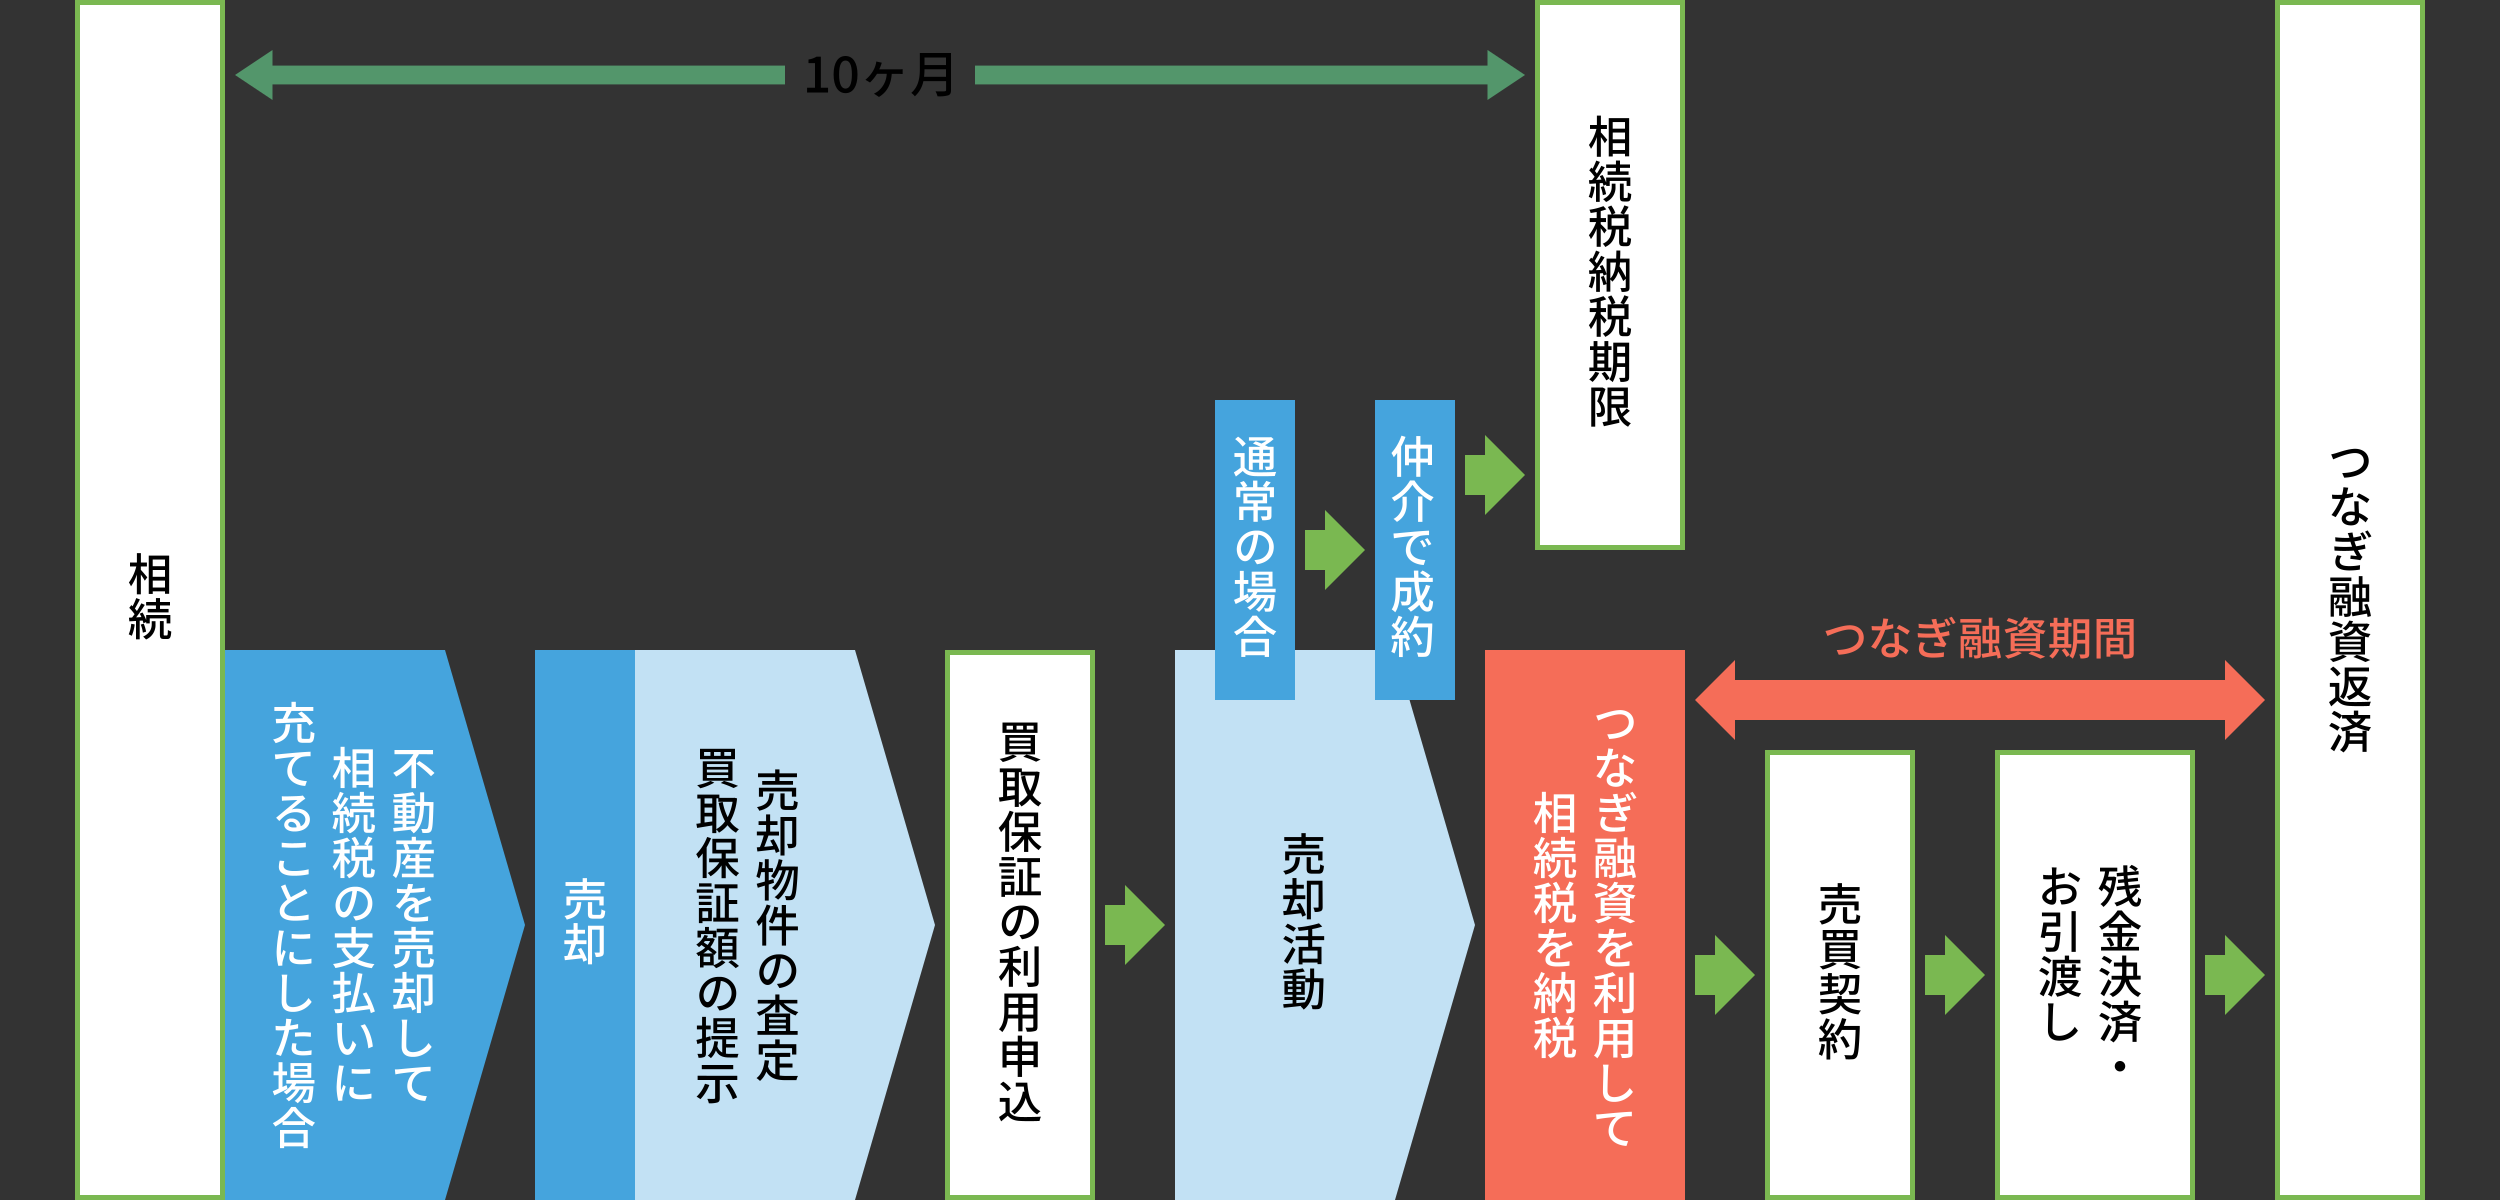
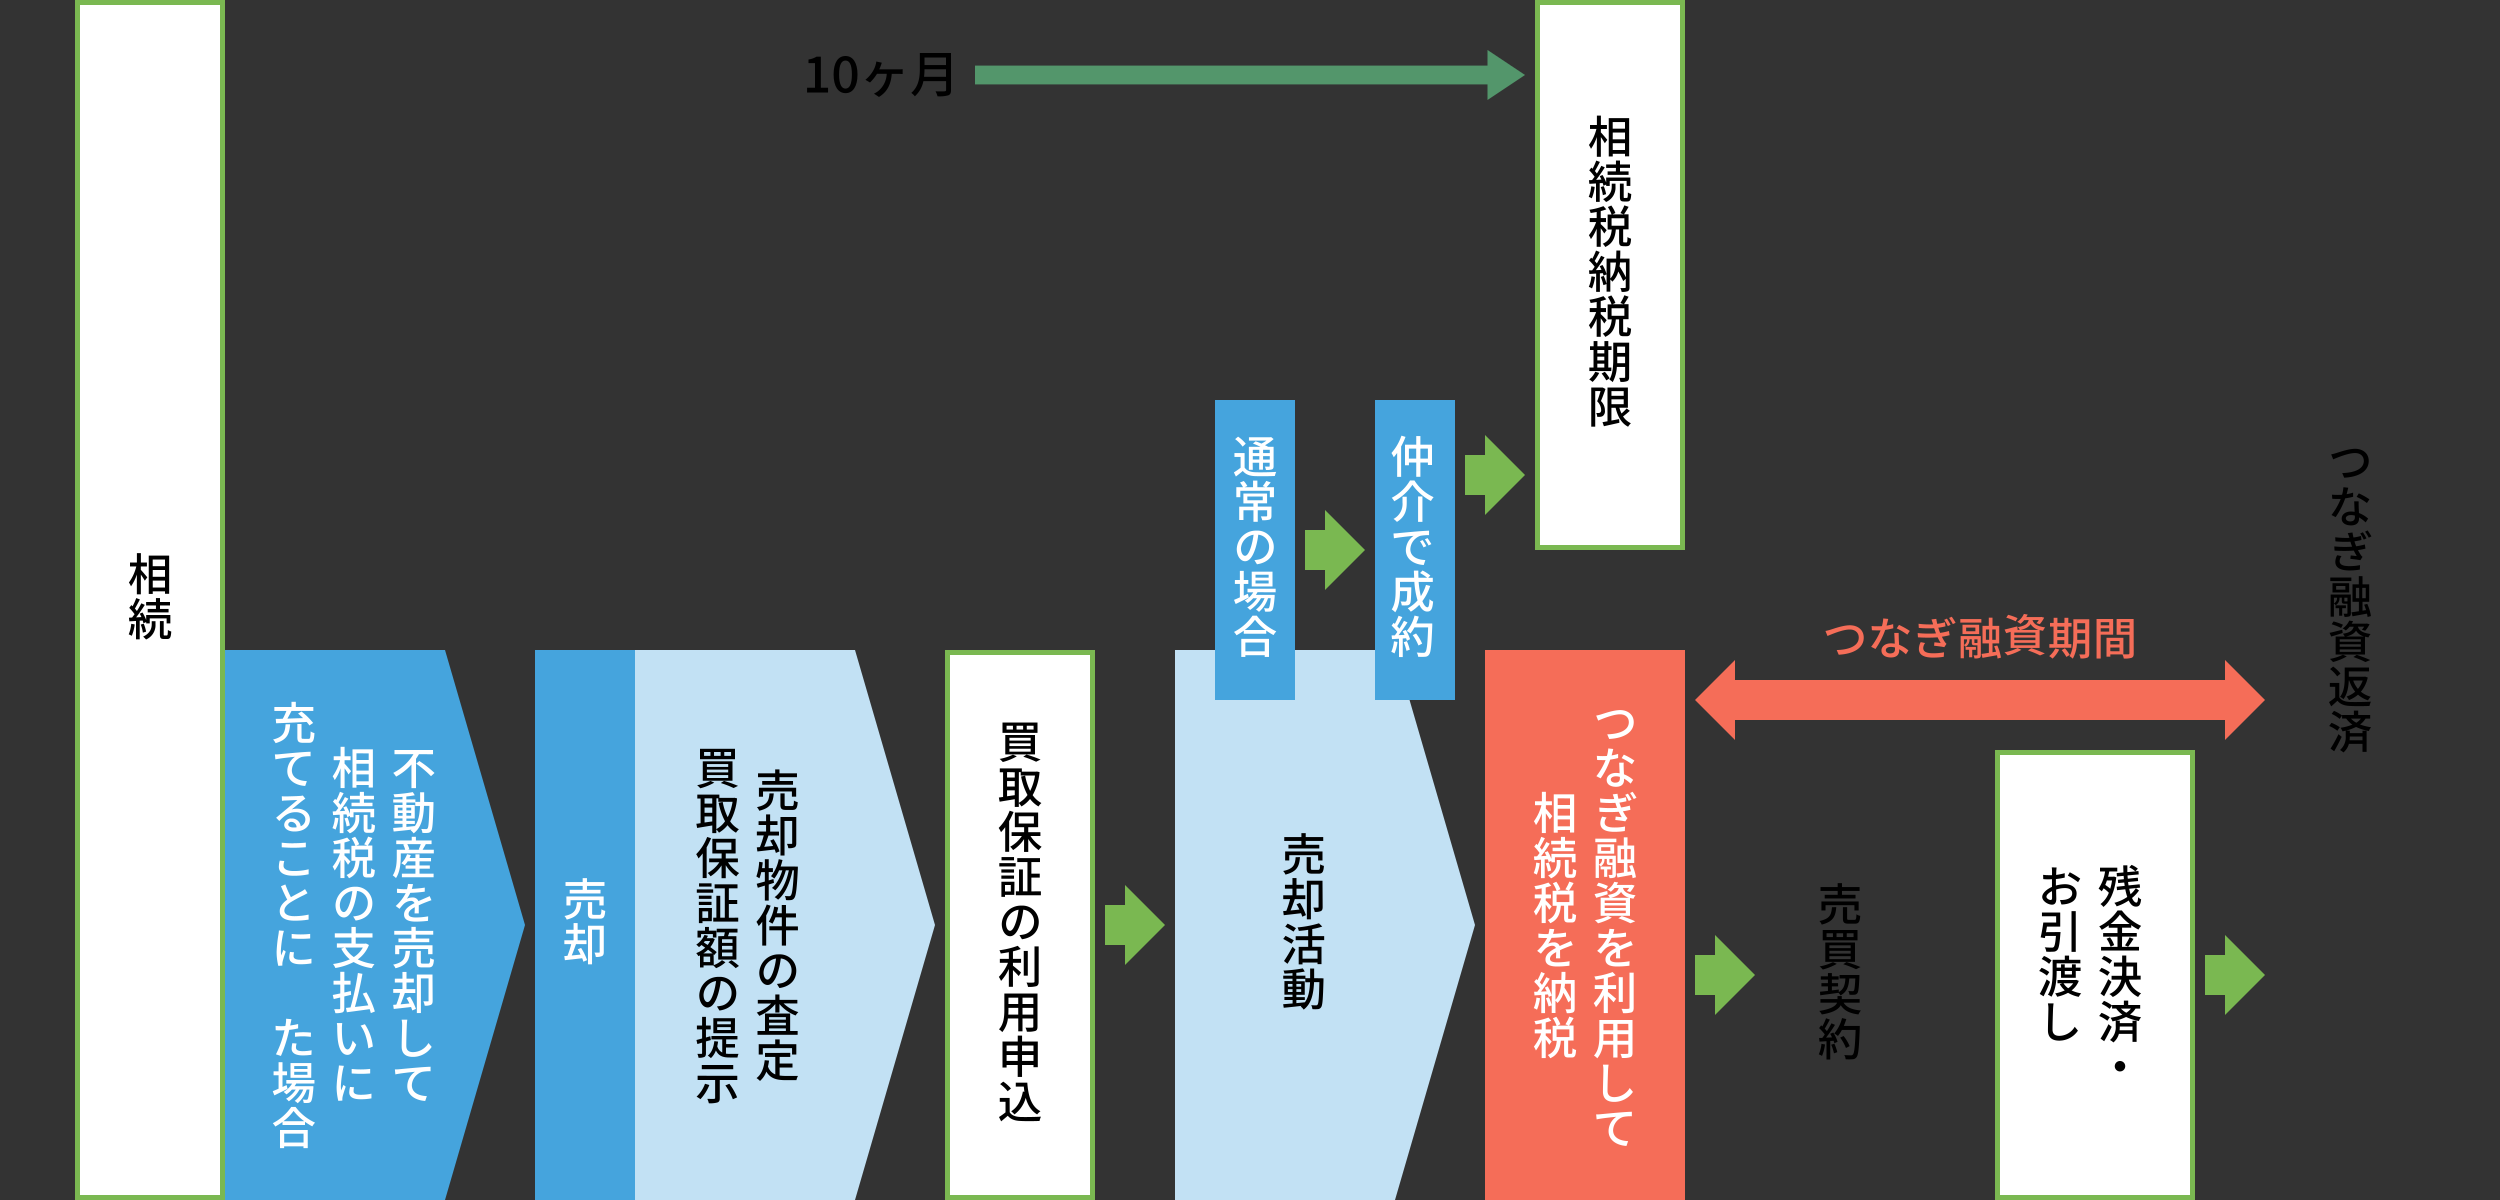
<svg xmlns="http://www.w3.org/2000/svg" id="レイヤー_1" data-name="レイヤー 1" viewBox="0 0 1000 480">
  <rect x="0" y="0" width="1000" height="480" fill="#333333" stroke="none" />
  <defs>
    <style>.cls-1{fill:#45a4dd;}.cls-2,.cls-5{fill:#fff;}.cls-3{fill:#c2e1f4;}.cls-4,.cls-6{fill:#f56d58;}.cls-4,.cls-7,.cls-8{fill-rule:evenodd;}.cls-5{stroke:#7ab851;stroke-miterlimit:10;stroke-width:2px;}.cls-7{fill:#7ab851;}.cls-8{fill:#53966b;}</style>
  </defs>
  <title>img_nouzei_01</title>
  <polygon class="cls-1" points="178 480 90 480 90 260 178 260 210 370 178 480" />
  <path class="cls-2" d="M167.59,301.67c-.38.61-.76,1.24-1.19,1.85v11.72h-1.82v-9.45a22.32,22.32,0,0,1-6.14,4.86,9.38,9.38,0,0,0-1.15-1.49,20,20,0,0,0,8.1-7.49h-7.6V300h15.42v1.71Zm.14,2.74a42.23,42.23,0,0,1,6.07,4.77l-1.4,1.29a41,41,0,0,0-5.93-5Z" />
  <path class="cls-2" d="M173.39,320.84s0,.57,0,.77c-.2,7.44-.36,10-.94,10.77a1.58,1.58,0,0,1-1.28.77,11.3,11.3,0,0,1-2.21,0,4.53,4.53,0,0,0-.47-1.58c.83.07,1.57.07,1.89.07a.67.67,0,0,0,.65-.29c.4-.5.58-2.79.72-9H169.6c-.23,4.79-1,8.6-4.14,11a5.64,5.64,0,0,0-1.2-1.24,3.49,3.49,0,0,0,.32-.25c-2.59.3-5.18.57-7.11.75l-.22-1.42c1.05-.07,2.34-.18,3.77-.31v-1.36h-3.28v-1.23H161v-.92h-3.23V322H161V321h-3.71v-1.25H161v-1c-1.1.09-2.2.14-3.21.18a4.75,4.75,0,0,0-.39-1.21,56,56,0,0,0,7.72-.88l.79,1.26a31.91,31.91,0,0,1-3.38.5v1.15h3.63v1h1.89c0-1.23,0-2.5,0-3.85h1.61c0,1.33,0,2.62,0,3.85Zm-14.23,3.33H161v-1.1h-1.86Zm1.86,2.12V325.2h-1.86v1.09Zm1.53,4.47,3.4-.34c1.48-2,1.93-4.76,2.07-8h-1.91V321h-3.56V322h3.35v5.42h-3.35v.92h3.38v1.23h-3.38Zm1.92-6.59v-1.1h-1.92v1.1Zm-1.92,1v1.09h1.92V325.2Z" />
  <path class="cls-2" d="M173.53,339.9v1.46H160.31v1.39c0,2.41-.3,6.06-1.92,8.48a8,8,0,0,0-1.28-1.07c1.44-2.21,1.6-5.29,1.6-7.41V339.9h3.37a10.31,10.31,0,0,0-.81-2.09l.65-.16H158.5v-1.46h6.19v-1.48h1.67v1.48h6.27v1.46h-2.56l.24.05c-.45.78-.9,1.59-1.28,2.2Zm-5.73,9.58h5.64v1.42H160.76v-1.42h5.41v-2h-3.93v-1.3h3.93v-1.65h-3.08a9.41,9.41,0,0,1-1.23,1.58,9.6,9.6,0,0,0-1.33-.81,8.85,8.85,0,0,0,2.29-3.62l1.49.34a11,11,0,0,1-.48,1.17h2.34v-1.47h1.63v1.47h4.61v1.34H167.8v1.65h4.13v1.3H167.8Zm-4.89-11.83a7.65,7.65,0,0,1,.83,2.07l-.65.18h4.84l-.45-.14a22.61,22.61,0,0,0,.83-2.11Z" />
  <path class="cls-2" d="M165.21,353.65a18.9,18.9,0,0,1-.48,1.91,46.81,46.81,0,0,0,5.18-.52v1.62a52.33,52.33,0,0,1-5.8.48,14.53,14.53,0,0,1-1.35,2.35A5,5,0,0,1,165,359a2.33,2.33,0,0,1,2.36,1.47c1.08-.52,2-.88,2.83-1.26.59-.25,1.12-.48,1.67-.77l.72,1.65c-.5.15-1.26.44-1.8.65-.9.34-2,.79-3.27,1.37,0,1,0,2.4,0,3.26h-1.69c.05-.61.07-1.62.09-2.49-1.53.83-2.47,1.64-2.47,2.69s1.14,1.42,2.92,1.42a29.18,29.18,0,0,0,4.9-.45l-.06,1.8a44.44,44.44,0,0,1-4.9.31c-2.64,0-4.68-.62-4.68-2.81s2.15-3.55,4.18-4.59a1.48,1.48,0,0,0-1.46-.89,4.55,4.55,0,0,0-2.92,1.28,21.65,21.65,0,0,0-1.6,1.89l-1.53-1.13a17.86,17.86,0,0,0,4-5.15h-.5c-.74,0-2,0-3-.11v-1.67a23.35,23.35,0,0,0,3,.21c.32,0,.68,0,1,0a9.32,9.32,0,0,0,.4-2.1Z" />
  <path class="cls-2" d="M164,380.35c-.29,3.64-1.16,5.81-5.82,6.95a4.32,4.32,0,0,0-.92-1.44c4.18-.87,4.77-2.54,5-5.51Zm.55-6.47H157.7v-1.54h6.86v-1.59h1.73v1.59h7v1.54h-7v1.54h5.42v1.47H159.38v-1.47h5.18Zm6.7,7.8v-2.09H159.7v2.09h-1.64V378.1H173v3.58Zm0,3.76c.63,0,.76-.27.81-2.21a4.64,4.64,0,0,0,1.51.63c-.18,2.48-.63,3.11-2.16,3.11h-2.48c-1.82,0-2.27-.48-2.27-2.1v-4.52h1.67v4.5c0,.52.13.59.82.59Z" />
  <path class="cls-2" d="M164,398.67a24.14,24.14,0,0,1,2.38,4.88l-1.48.63c-.11-.39-.29-.88-.48-1.38-2.49.3-5,.57-6.92.79l-.23-1.64,1.26-.11a35.61,35.61,0,0,0,1.51-4.68h-2.75v-1.55h3.69V393h-3.05v-1.53h3.05v-2.7h1.62v2.7h2.93V393h-2.93v2.65h3.53v1.55h-4.2c-.52,1.48-1.13,3.19-1.71,4.54l3.55-.36c-.36-.74-.76-1.48-1.16-2.13Zm9.06,1.6c0,.83-.13,1.36-.7,1.66a5.3,5.3,0,0,1-2.49.34,6,6,0,0,0-.54-1.73c.81,0,1.55,0,1.82,0s.27-.09.27-.3v-8.88h-3.06v13.86h-1.62V389.8H173Z" />
  <path class="cls-2" d="M162.73,409.88c-.08,1.95-.22,6-.22,8.45,0,1.87,1.15,2.52,2.68,2.52a7.22,7.22,0,0,0,6.2-3.64l1.28,1.55a9,9,0,0,1-7.49,4c-2.71,0-4.51-1.15-4.51-4.09,0-2.5.18-7.05.18-8.75a9.23,9.23,0,0,0-.19-2.05l2.26,0C162.83,408.5,162.76,409.24,162.73,409.88Z" />
  <path class="cls-2" d="M159.61,427.7c1.3-.12,4.67-.45,7.69-.7,1.89-.16,3.73-.27,4.93-.3l0,1.8a16.18,16.18,0,0,0-3.49.27,5.9,5.9,0,0,0-4,5.29c0,3.22,3.06,4.27,6,4.39l-.65,1.93c-3.46-.18-7.17-2-7.17-5.94a7.06,7.06,0,0,1,3.08-5.73c-1.8.18-5.89.61-7.85,1.05l-.2-2C158.66,427.78,159.27,427.74,159.61,427.7Z" />
  <path class="cls-2" d="M137.83,305.45c.63.65,2.23,2.54,2.59,3l-1,1.35a25.25,25.25,0,0,0-1.58-2.45v7.88h-1.61V307.3a17.44,17.44,0,0,1-2.34,4.74,9.65,9.65,0,0,0-.82-1.53,18.55,18.55,0,0,0,2.95-6.43h-2.54V302.5h2.75v-3.77h1.61v3.77h2.41v1.58h-2.41Zm11.32-5.71V315h-1.67v-1h-4.9v1.06H141V299.74Zm-6.57,1.59V304h4.9v-2.64Zm0,6.91h4.9V305.5h-4.9Zm4.9,4.29v-2.76h-4.9v2.76Z" />
  <path class="cls-2" d="M135.38,327.27a16.52,16.52,0,0,1-1.17,4.57,7.76,7.76,0,0,0-1.23-.59,13.55,13.55,0,0,0,1-4.22Zm2-1.5v7.47H135.9v-7.36c-1,.05-1.87.13-2.66.16l-.17-1.46,1.26-.07c.31-.39.65-.84,1-1.31a17.25,17.25,0,0,0-2.15-2.54l.85-1.12.49.47a21.65,21.65,0,0,0,1.45-3.28l1.48.54c-.63,1.23-1.4,2.67-2.05,3.66a12.09,12.09,0,0,1,.79,1,32.77,32.77,0,0,0,1.78-3.1l1.39.63c-1,1.61-2.31,3.52-3.48,5l2.13-.13a14.24,14.24,0,0,0-.69-1.35l1.19-.5a15.58,15.58,0,0,1,1.48,3.06v-2h9.67v3.36h-1.5v-2h-6.75v2H140v-.55l-1.08.5a9.13,9.13,0,0,0-.33-1.1ZM139,327a14.56,14.56,0,0,1,.93,3.19l-1.29.39a13.42,13.42,0,0,0-.85-3.22Zm3.18-1h1.52v1.24a6.26,6.26,0,0,1-3.78,6.09,9,9,0,0,0-1.17-1.13c3.07-1.5,3.43-3.61,3.43-5Zm1.7-6.28H140v-1.39h3.93v-1.57h1.65v1.57h4v1.39h-4v1.38H149v1.39h-8.39v-1.39h3.3Zm4.34,12c.32,0,.39-.29.43-2.2a4.37,4.37,0,0,0,1.35.61c-.13,2.38-.51,3-1.62,3h-1.3c-1.35,0-1.62-.45-1.62-1.94v-5.23H147v5.23c0,.46,0,.54.35.54Z" />
  <path class="cls-2" d="M139.2,345.9a24.15,24.15,0,0,0-1.41-2.09v7.42h-1.62V344a17.94,17.94,0,0,1-2.3,4.2,9.89,9.89,0,0,0-.81-1.55,18.25,18.25,0,0,0,2.89-5.28H133.4v-1.58h2.77v-2.45c-.83.18-1.66.31-2.43.41a5.1,5.1,0,0,0-.49-1.29,27.09,27.09,0,0,0,5.62-1.44l1.15,1.28a22.85,22.85,0,0,1-2.23.7v2.79h2.11v1.58h-2.11v.83c.52.45,2.05,2,2.38,2.43Zm8.85,3.62c.33,0,.4-.27.44-2.18a4.73,4.73,0,0,0,1.44.65c-.13,2.41-.54,3-1.7,3h-1.38c-1.39,0-1.71-.51-1.71-2v-4.69h-1.3c-.27,3-1.1,5.59-4.25,7a4.7,4.7,0,0,0-1-1.3c2.76-1.15,3.37-3.24,3.62-5.69h-1.65v-6h1.58a13.75,13.75,0,0,0-1.49-3l1.38-.6a12.82,12.82,0,0,1,1.64,3l-1.19.54H147l-1.33-.53a15.94,15.94,0,0,0,1.57-3.08l1.71.58a34.37,34.37,0,0,1-1.84,3h1.82v6h-2.16V349c0,.5.05.56.36.56Zm-5.92-6.7h5.11v-3h-5.11Z" />
  <path class="cls-2" d="M142.27,368.22l-1-1.64c.61-.07,1.13-.16,1.57-.25a5.11,5.11,0,0,0,4.28-5,4.73,4.73,0,0,0-4.32-4.94,31.87,31.87,0,0,1-1,5c-1.06,3.6-2.5,5.6-4.26,5.6s-3.33-2-3.33-4.92A7.64,7.64,0,0,1,142,354.7a6.55,6.55,0,0,1,6.94,6.66C148.94,365,146.58,367.61,142.27,368.22Zm-4.75-3.39c.81,0,1.66-1.15,2.49-3.87a28.19,28.19,0,0,0,.93-4.55,5.89,5.89,0,0,0-5,5.45C135.9,363.9,136.78,364.83,137.52,364.83Z" />
  <path class="cls-2" d="M147.57,378a12.7,12.7,0,0,1-4.47,5.77,20.41,20.41,0,0,0,6.7,1.87,7.41,7.41,0,0,0-1.06,1.62,19.4,19.4,0,0,1-7.29-2.45,24.07,24.07,0,0,1-7.31,2.39,6.44,6.44,0,0,0-.94-1.6,24.18,24.18,0,0,0,6.72-1.87,13,13,0,0,1-3.41-4.27l1.24-.43h-3v-1.66h5.83V375h-6.66v-1.66h6.66v-2.56h1.73v2.56H149V375h-6.72v2.46h3.8l.29-.07Zm-9.46,1a10.62,10.62,0,0,0,3.43,3.82,10.66,10.66,0,0,0,3.61-3.82Z" />
  <path class="cls-2" d="M137.72,398.58v4.72c0,.95-.2,1.4-.76,1.67a8.11,8.11,0,0,1-2.82.29,7.16,7.16,0,0,0-.49-1.58c.9,0,1.8,0,2.07,0s.36-.09.36-.4V399l-2.59.63-.38-1.64c.83-.16,1.85-.38,3-.61v-3.53h-2.7v-1.55h2.7v-3.57h1.64v3.57h2.47v1.55h-2.47V397l2.57-.6.13,1.52Zm10.6,6.66c-.1-.46-.27-1-.45-1.58-3.27.47-6.71.92-9.12,1.24l-.37-1.74,1.84-.2a104.51,104.51,0,0,0,2.94-13.76l1.81.33a129,129,0,0,1-3,13.25l5.35-.63a45,45,0,0,0-2.22-4.7l1.46-.52a34.05,34.05,0,0,1,3.38,7.68Z" />
  <path class="cls-2" d="M136.76,411.14c0,1.12,0,2.6.13,4,.27,2.78,1,4.63,2.16,4.63.88,0,1.66-1.91,2-3.53l1.44,1.64c-1.12,3-2.22,4.07-3.51,4.07-1.79,0-3.41-1.69-3.89-6.34a46.69,46.69,0,0,1-.2-4.73,8.68,8.68,0,0,0-.15-1.66l2.16,0A17.92,17.92,0,0,0,136.76,411.14Zm12.36,7.49-1.8.71c-.29-3-1.32-6.95-3.1-9.08l1.73-.57A19.29,19.29,0,0,1,149.12,418.63Z" />
  <path class="cls-2" d="M137.21,427.65a44.51,44.51,0,0,0-.86,6.64,15.12,15.12,0,0,0,.11,1.88c.29-.72.65-1.57.92-2.22l.91.7c-.46,1.35-1.09,3.23-1.26,4.11a4.25,4.25,0,0,0-.09.81c0,.2,0,.45,0,.67l-1.62.1a22.87,22.87,0,0,1-.67-5.7,53.33,53.33,0,0,1,.76-7,14.48,14.48,0,0,0,.16-1.46l2,.16C137.47,426.62,137.29,427.33,137.21,427.65Zm4.22,8.84c0,.79.63,1.42,2.77,1.42a19.21,19.21,0,0,0,4.38-.45l0,1.89a23.7,23.7,0,0,1-4.48.35c-3,0-4.4-1-4.4-2.76a9.87,9.87,0,0,1,.31-2.18l1.6.16A7,7,0,0,0,141.43,436.49Zm6.64-8.93v1.82a45.71,45.71,0,0,1-7.4,0l0-1.8A33.42,33.42,0,0,0,148.07,427.56Z" />
  <path class="cls-2" d="M116.06,289.7c-.31,3.8-1.15,6.26-5.83,7.56a5.35,5.35,0,0,0-1-1.46c4.22-1,4.79-3,5-6.1Zm-5.76-2.14c.83,0,1.78,0,2.82-.08a21.93,21.93,0,0,0,1.44-3.11h-4.82v-1.58h6.86v-2.06h1.73v2.06h7v1.58h-8.72c-.5,1-1.09,2.12-1.65,3.08,2-.07,4.12-.15,6.26-.2a25.6,25.6,0,0,0-2-1.82l1.38-.83a27,27,0,0,1,4.65,4.58l-1.49,1a14.47,14.47,0,0,0-1.08-1.4c-4.45.23-9.13.41-12.23.54Zm13.09,8c.68,0,.77-.38.86-3a4.71,4.71,0,0,0,1.53.68c-.16,3.08-.61,3.88-2.25,3.88h-2.36c-1.76,0-2.23-.53-2.23-2.24v-5.29h1.67v5.29c0,.56.11.65.78.65Z" />
  <path class="cls-2" d="M111.61,301.7c1.3-.12,4.67-.45,7.69-.7,1.89-.16,3.73-.27,4.93-.3l0,1.8a16.18,16.18,0,0,0-3.49.27,5.9,5.9,0,0,0-4,5.29c0,3.22,3.06,4.27,6,4.39l-.65,1.93c-3.46-.18-7.17-2-7.17-5.94a7.06,7.06,0,0,1,3.08-5.73c-1.8.18-5.89.61-7.85,1.05l-.2-2C110.66,301.78,111.27,301.74,111.61,301.7Z" />
  <path class="cls-2" d="M114.1,318.57c.93,0,5-.11,5.9-.2a6.48,6.48,0,0,0,1.14-.16l1,1.28c-.36.23-.74.48-1.1.75-.9.67-3.08,2.51-4.34,3.53a7.37,7.37,0,0,1,2.11-.3c3,0,5.15,1.82,5.15,4.28,0,2.81-2.25,4.85-6.21,4.85-2.43,0-4.07-1.1-4.07-2.71a2.69,2.69,0,0,1,2.91-2.48,3.49,3.49,0,0,1,3.69,3.08,2.87,2.87,0,0,0,1.86-2.76c0-1.67-1.62-2.86-3.84-2.86-2.82,0-4.48,1.32-6.57,3.53l-1.28-1.3c1.37-1.13,3.57-3,4.6-3.83s3-2.49,3.9-3.28l-4.88.22c-.41,0-.88.07-1.28.12l-.07-1.83A14,14,0,0,0,114.1,318.57ZM117.39,331a9.44,9.44,0,0,0,1.24-.07,2.14,2.14,0,0,0-2.07-2.18,1.15,1.15,0,0,0-1.26,1C115.3,330.53,116.15,331,117.39,331Z" />
  <path class="cls-2" d="M113.41,346.29c0,1.26,1.24,2.11,3.93,2.11a23,23,0,0,0,6.12-.69l0,2a27.55,27.55,0,0,1-6.07.59c-3.78,0-5.85-1.26-5.85-3.55a10.7,10.7,0,0,1,.36-2.5l1.82.16A6.73,6.73,0,0,0,113.41,346.29Zm4-9c1.71,0,3.62-.11,4.92-.24v1.84c-1.21.11-3.26.21-4.9.21-1.8,0-3.33-.09-4.74-.19v-1.84A40.21,40.21,0,0,0,117.41,337.33Z" />
  <path class="cls-2" d="M116.37,358.87c1.56-.91,3.29-1.78,4.21-2.3a11.72,11.72,0,0,0,1.42-.92l1,1.62c-.45.27-.93.52-1.53.83a54.23,54.23,0,0,0-5.18,2.79c-1.57,1-2.54,2.11-2.54,3.4s1.31,2.18,4,2.18a27.12,27.12,0,0,0,5.69-.63l0,2a33.28,33.28,0,0,1-5.6.43c-3.4,0-5.94-1-5.94-3.8,0-1.87,1.22-3.31,3-4.61-.81-1.47-1.71-3.46-2.52-5.36l1.76-.72A41,41,0,0,0,116.37,358.87Z" />
  <path class="cls-2" d="M113.21,373.65a44.51,44.51,0,0,0-.86,6.64,15.12,15.12,0,0,0,.11,1.88c.29-.72.65-1.57.92-2.22l.91.7c-.46,1.35-1.09,3.23-1.26,4.11a4.25,4.25,0,0,0-.09.81c0,.2,0,.45,0,.67l-1.62.1a22.87,22.87,0,0,1-.67-5.7,53.33,53.33,0,0,1,.76-7,14.48,14.48,0,0,0,.16-1.46l2,.16C113.47,372.62,113.29,373.33,113.21,373.65Zm4.22,8.84c0,.79.63,1.42,2.77,1.42a19.21,19.21,0,0,0,4.38-.45l0,1.89a23.7,23.7,0,0,1-4.48.35c-3,0-4.4-1-4.4-2.76a9.87,9.87,0,0,1,.31-2.18l1.6.16A7,7,0,0,0,117.43,382.49Zm6.64-8.93v1.82a45.71,45.71,0,0,1-7.4,0l0-1.8A33.42,33.42,0,0,0,124.07,373.56Z" />
-   <path class="cls-2" d="M114.73,391.88c-.08,1.95-.22,6-.22,8.45,0,1.87,1.15,2.52,2.68,2.52a7.22,7.22,0,0,0,6.2-3.64l1.28,1.55a9,9,0,0,1-7.49,4c-2.71,0-4.51-1.15-4.51-4.09,0-2.5.18-7.05.18-8.75a9.23,9.23,0,0,0-.19-2.05l2.26,0C114.83,390.5,114.76,391.24,114.73,391.88Z" />
  <path class="cls-2" d="M116.28,409.2c-.06.31-.13.67-.22,1a29.94,29.94,0,0,0,3.19-.59v1.75a29.53,29.53,0,0,1-3.55.59c-.18.78-.36,1.57-.56,2.32a55.38,55.38,0,0,1-2.77,8.11l-2-.65a39.38,39.38,0,0,0,3-7.92c.15-.53.29-1.12.42-1.7-.51,0-1,.06-1.43.06-.81,0-1.45,0-2.08-.08l-.06-1.76a16.34,16.34,0,0,0,2.18.14c.54,0,1.13,0,1.75-.07.09-.52.18-1,.21-1.31a8.37,8.37,0,0,0,.07-1.6l2.15.18C116.49,408.14,116.35,408.86,116.28,409.2Zm2.1,9.76c0,.79.49,1.51,2.72,1.51a19.25,19.25,0,0,0,3.55-.36l-.07,1.8a23,23,0,0,1-3.5.25c-2.86,0-4.43-.93-4.43-2.7a11.53,11.53,0,0,1,.29-2.19l1.69.14A6,6,0,0,0,118.38,419Zm2.9-6.07c1,0,2.11.06,3.1.15l-.06,1.71a21.33,21.33,0,0,0-3-.22,28,28,0,0,0-3.33.18v-1.66C118.94,413,120.16,412.89,121.28,412.89Z" />
  <path class="cls-2" d="M115,435.54c-1.81.92-3.75,1.89-5.26,2.61l-.65-1.68c.65-.25,1.46-.59,2.34-1v-5.37h-2v-1.58h2v-3.64H113v3.64h1.82v1.58H113v4.69c.54-.26,1.1-.51,1.65-.76Zm3.49-2.13a8.48,8.48,0,0,1-.67,1.08h7.53s0,.42,0,.63c-.29,3.6-.56,5-1,5.55a1.56,1.56,0,0,1-1.08.5,12.78,12.78,0,0,1-1.8,0,3.26,3.26,0,0,0-.38-1.35,12.33,12.33,0,0,0,1.4.07c.27,0,.42,0,.56-.2s.51-1.33.72-3.87h-1.08a12.44,12.44,0,0,1-3.62,5.48,5.21,5.21,0,0,0-1.2-.94,10.53,10.53,0,0,0,3.42-4.54H119.8a13.77,13.77,0,0,1-4.28,4.7,4.77,4.77,0,0,0-1.12-1,11.46,11.46,0,0,0,3.89-3.69h-1.51a11.73,11.73,0,0,1-2.22,1.93,9.54,9.54,0,0,0-1.13-1,9.54,9.54,0,0,0,3.4-3.31h-2.3V432h11.25v1.42Zm6-2.28H116.2v-5.91h8.32Zm-1.55-4.7h-5.25v1.17H123Zm0,2.3h-5.25v1.19H123Z" />
  <path class="cls-2" d="M118.22,442.77a20,20,0,0,0,7.8,6.28,7.33,7.33,0,0,0-1.1,1.5,24.49,24.49,0,0,1-2.92-1.82V450h-9v-1.23a23.12,23.12,0,0,1-2.89,1.84,6.42,6.42,0,0,0-1-1.33,20,20,0,0,0,7.4-6.52ZM112,452H123.1v7.24h-1.71v-.7h-7.74v.7H112Zm9.68-3.53a20.54,20.54,0,0,1-4.24-4.1,19.08,19.08,0,0,1-4.06,4.1Zm-8,5v3.53h7.74v-3.53Z" />
  <polygon class="cls-3" points="558 480 470 480 470 260 558 260 590 370 558 480" />
  <path d="M520,342.84c-.29,3.64-1.16,5.82-5.82,7a4.42,4.42,0,0,0-.92-1.44c4.18-.86,4.77-2.54,5-5.51Zm.55-6.46H513.7v-1.55h6.86v-1.58h1.73v1.58h7v1.55h-7v1.53h5.42v1.48H515.38v-1.48h5.18Zm6.7,7.8v-2.09H515.7v2.09h-1.64v-3.59H529v3.59Zm0,3.76c.63,0,.76-.27.81-2.22a4.43,4.43,0,0,0,1.51.63c-.18,2.49-.62,3.12-2.16,3.12h-2.48c-1.82,0-2.27-.49-2.27-2.11v-4.52h1.68v4.5c0,.53.12.6.81.6Z" />
  <path d="M520,361.17a23.88,23.88,0,0,1,2.38,4.88l-1.48.63c-.11-.4-.29-.89-.48-1.39-2.49.31-5,.58-6.92.79l-.23-1.64,1.26-.1a35.76,35.76,0,0,0,1.51-4.69h-2.75v-1.54h3.69v-2.65h-3v-1.53h3v-2.7h1.62v2.7h2.93v1.53h-2.93v2.65h3.53v1.54h-4.2c-.52,1.48-1.13,3.19-1.71,4.54l3.55-.36c-.36-.74-.76-1.47-1.15-2.12Zm9.06,1.6c0,.83-.13,1.35-.7,1.66a5.44,5.44,0,0,1-2.49.34,5.53,5.53,0,0,0-.54-1.73c.81,0,1.55,0,1.82,0s.27-.09.27-.31v-8.87h-3.06v13.86h-1.62V352.29H529Z" />
  <path d="M516.6,377.51c-.73-.5-2.23-1.37-3.31-1.93l.92-1.24c1,.51,2.55,1.3,3.31,1.78Zm-3,6.9a55.54,55.54,0,0,0,3.39-5.69l1.2,1.11a63.43,63.43,0,0,1-3.19,5.69Zm3.8-11.76c-.74-.52-2.23-1.39-3.3-2l.94-1.19a35.14,35.14,0,0,1,3.35,1.82Zm7.49,3.4v2.67h3.71v6.93h-1.59V385h-6v.76h-1.53v-7h3.79v-2.67h-5v-1.6h5v-2.56c-1.27.2-2.56.35-3.75.44a5.76,5.76,0,0,0-.49-1.41,40.69,40.69,0,0,0,8.56-1.64l1.31,1.3a24.31,24.31,0,0,1-4,1v2.83h4.77v1.6Zm2.12,4.18h-6v3.24h6Z" />
  <path d="M529.39,391.33s0,.58,0,.78c-.2,7.43-.36,10-.94,10.77a1.58,1.58,0,0,1-1.28.77,13.14,13.14,0,0,1-2.21,0,4.58,4.58,0,0,0-.47-1.59c.83.08,1.57.08,1.89.08a.69.69,0,0,0,.65-.29c.4-.51.58-2.79.72-9h-2.12c-.24,4.79-1.05,8.61-4.15,11a5.68,5.68,0,0,0-1.2-1.25,3.49,3.49,0,0,0,.32-.25c-2.59.31-5.18.58-7.11.76l-.22-1.42,3.77-.31V400h-3.28v-1.22H517v-.92h-3.23v-5.42H517v-.94h-3.71v-1.24H517v-1c-1.1.09-2.2.14-3.21.18a5,5,0,0,0-.39-1.21,54.51,54.51,0,0,0,7.72-.88l.79,1.26c-.95.2-2.14.38-3.38.51v1.15h3.63v1h1.89c0-1.22,0-2.5,0-3.85h1.61c0,1.33,0,2.63,0,3.85Zm-14.23,3.34H517v-1.1h-1.86Zm1.86,2.12v-1.1h-1.86v1.1Zm1.53,4.46c1.11-.1,2.27-.21,3.4-.34,1.48-2,1.93-4.75,2.07-8h-1.91v-1.35h-3.56v.94h3.35v5.42h-3.35v.92h3.38V400h-3.38Zm1.92-6.58v-1.1h-1.92v1.1Zm-1.92,1v1.1h1.92v-1.1Z" />
  <polygon class="cls-4" points="694 272 694 264 678 280 694 296 694 288 890 288 890 296 906 280 890 264 890 272 694 272" />
  <polygon class="cls-3" points="342 480 214 480 214 260 342 260 374 370 342 480" />
  <path d="M309.51,317.35c-.29,3.64-1.15,5.81-5.82,6.95a4.16,4.16,0,0,0-.92-1.44c4.18-.87,4.78-2.54,5-5.51Zm.56-6.47h-6.86v-1.54h6.86v-1.59h1.72v1.59h7v1.54h-7v1.53h5.42v1.48H304.88v-1.48h5.19Zm6.69,7.8v-2.09H305.21v2.09h-1.64V315.1h14.89v3.58Zm0,3.76c.63,0,.76-.27.81-2.21a4.69,4.69,0,0,0,1.52.63c-.18,2.48-.63,3.11-2.16,3.11h-2.49c-1.82,0-2.27-.48-2.27-2.1v-4.52h1.68v4.5c0,.52.12.59.81.59Z" />
  <path d="M309.45,335.67a24.14,24.14,0,0,1,2.38,4.88l-1.48.63a13,13,0,0,0-.48-1.39c-2.49.31-5,.58-6.92.8l-.23-1.64,1.26-.11a35.61,35.61,0,0,0,1.51-4.68h-2.75v-1.55h3.69V330h-3v-1.53h3v-2.7h1.62v2.7H311V330h-2.93v2.65h3.53v1.55h-4.2c-.52,1.48-1.13,3.19-1.71,4.54l3.55-.36c-.36-.74-.76-1.48-1.15-2.13Zm9.06,1.6c0,.83-.13,1.36-.7,1.66a5.26,5.26,0,0,1-2.49.34,5.61,5.61,0,0,0-.54-1.73c.81,0,1.55,0,1.82,0s.27-.09.27-.3v-8.88h-3.06v13.86h-1.62V326.79h6.32Z" />
  <path d="M309.6,353.13c-.7.24-1.41.45-2.11.67v6.44h-1.55v-6l-2.82.87-.44-1.6c.9-.24,2-.54,3.26-.89v-3.78H304.5a16.48,16.48,0,0,1-.74,2.5,11,11,0,0,0-1.22-.75,20.88,20.88,0,0,0,1.13-5.87l1.43.23c-.09.78-.18,1.55-.29,2.31h1.13v-3.57h1.55v3.57h1.68v1.58h-1.68v3.32l1.89-.54Zm9.54-6.5s0,.58,0,.79c-.39,8.09-.74,10.93-1.44,11.82a1.7,1.7,0,0,1-1.31.79,10.21,10.21,0,0,1-2,0,3.79,3.79,0,0,0-.46-1.63c.75.07,1.42.07,1.76.07a.68.68,0,0,0,.65-.33c.52-.59.9-3.15,1.22-10H317c-.92,4.65-2.85,9.38-5.76,11.72a8,8,0,0,0-1.39-1c2.9-2.07,4.79-6.37,5.69-10.73h-1.21c-.79,3-2.36,6.32-4.26,8a6.23,6.23,0,0,0-1.3-.95c1.85-1.44,3.33-4.29,4.16-7.06h-1.28a13.69,13.69,0,0,1-1.94,3.31,12.48,12.48,0,0,0-1.3-.95,15.28,15.28,0,0,0,3.08-6.81L313,344c-.2.9-.47,1.78-.74,2.61Z" />
  <path d="M308.25,362.27a27.09,27.09,0,0,1-1.77,3.89v12.07H304.9v-9.55a17.33,17.33,0,0,1-1.41,1.75,11.14,11.14,0,0,0-.91-1.69,20.3,20.3,0,0,0,4.1-6.94Zm10.93,9.87h-4.77v6.1h-1.68v-6.1h-5V370.5h5v-3.56h-2.56a13.08,13.08,0,0,1-1.2,2.54,11.15,11.15,0,0,0-1.44-.81,16.13,16.13,0,0,0,2.14-6l1.62.32c-.16.78-.36,1.55-.58,2.31h2V362h1.68v3.35h4v1.64h-4v3.56h4.77Z" />
  <path d="M311.78,395.22l-1-1.64c.61-.07,1.14-.16,1.57-.25a5.1,5.1,0,0,0,4.28-5,4.73,4.73,0,0,0-4.32-4.94,31.82,31.82,0,0,1-1,5c-1.07,3.6-2.51,5.6-4.27,5.6s-3.33-2-3.33-4.92a7.65,7.65,0,0,1,7.87-7.32,6.54,6.54,0,0,1,6.93,6.66C318.44,392,316.08,394.61,311.78,395.22ZM307,391.83c.81,0,1.66-1.15,2.49-3.87a27.15,27.15,0,0,0,.93-4.55,5.9,5.9,0,0,0-5,5.45C305.4,390.9,306.29,391.83,307,391.83Z" />
  <path d="M313.43,401.35a14.93,14.93,0,0,0,5.91,3.5,6.11,6.11,0,0,0-1.08,1.35,15.89,15.89,0,0,1-6.48-4.6V405h-1.66v-3.38a16.08,16.08,0,0,1-6.43,4.72,5.77,5.77,0,0,0-1-1.3,15,15,0,0,0,5.78-3.64h-5.35v-1.46h7v-2.16h1.66v2.16h7.16v1.46Zm2.63,11.06h3v1.51H303v-1.51h3v-7h10.06Zm-8.44-5.55v1h6.73v-1Zm6.73,2.23h-6.73v1.05h6.73Zm-6.73,3.32h6.73v-1.06h-6.73Z" />
  <path d="M311.85,430.21a18.51,18.51,0,0,0,2.54.16c.77,0,3.8,0,4.82,0a5.13,5.13,0,0,0-.63,1.69H314.3c-3.53,0-6.12-.6-7.76-3.42a9.24,9.24,0,0,1-2.54,3.74,9.14,9.14,0,0,0-1.39-1.15c2-1.48,2.9-4,3.28-7.15l1.73.16a22.57,22.57,0,0,1-.43,2.36,5.12,5.12,0,0,0,2.93,3.17v-7H306v-1.61H316.1v1.61h-4.25v2.64H317V427h-5.15Zm-6.72-8.39h-1.64v-4.14h6.59v-1.93h1.79v1.93h6.66v4.14h-1.71v-2.56H305.13Z" />
  <path d="M285.72,313.05a23.05,23.05,0,0,1-5.6,2.27,10.64,10.64,0,0,0-1.26-1.25,20.62,20.62,0,0,0,5.33-1.71ZM294,299.53v4.14h-14v-4.14Zm-1,5v7.76H281.11v-7.76Zm-11.37-2.18h2.55V300.8h-2.55Zm1.13,4.43h8.52v-1.14h-8.52Zm0,2.18h8.52v-1.12h-8.52Zm0,2.23h8.52v-1.17h-8.52Zm2.86-8.84h2.63V300.8h-2.63Zm4,10a55.28,55.28,0,0,1,5.6,2l-1.78.86a38.93,38.93,0,0,0-5.13-2Zm.09-10h2.72V300.8H289.7Z" />
  <path d="M294.82,319.34a22.54,22.54,0,0,1-2.76,9.22,9.77,9.77,0,0,0,3.5,3.15,6.8,6.8,0,0,0-1.16,1.37,11.22,11.22,0,0,1-3.38-3,12.39,12.39,0,0,1-3.44,3,6.51,6.51,0,0,0-1.05-1.3v1.48h-1.62v-3.08l-6.06,1-.31-1.68c.5,0,1.06-.14,1.69-.21v-9.89h-1.31v-1.55h8.82v1.3h5.71l.29-.05Zm-13,0v2.09h3.08v-2.09Zm0,5.78h3.08V323h-3.08Zm3.08,3.46v-2h-3.08V329Zm1.62,3.06a10.16,10.16,0,0,0,3.5-3.13,25.55,25.55,0,0,1-2.56-7.4l1.62-.33a22.9,22.9,0,0,0,2,6.09,20.05,20.05,0,0,0,1.94-6.14h-5.71v-1.39h-.74Z" />
  <path d="M284.43,335.29a33.26,33.26,0,0,1-1.77,3.66v12.28h-1.58v-9.85a19.24,19.24,0,0,1-1.68,2,10.21,10.21,0,0,0-.93-1.7,19.29,19.29,0,0,0,4.39-6.89Zm6.77,9.62a13.47,13.47,0,0,0,4.45,4.32,7.39,7.39,0,0,0-1.17,1.33,15.32,15.32,0,0,1-4.18-4.48v5.2h-1.68v-5.11a14.53,14.53,0,0,1-4.39,4.35,7.63,7.63,0,0,0-1.15-1.33,13.18,13.18,0,0,0,4.66-4.28h-4.09v-1.52h5v-2h-3.71v-5.87h9.31v5.87H290.3v2h4.86v1.52Zm-4.72-5h6.07V337h-6.07Z" />
  <path d="M278.72,355.76h6.55v1.33h-6.55Zm6,12.71H281v.77h-1.44v-6.05h5.22Zm-.11-8.91h-5.07v-1.3h5.07Zm-5.07,1.15h5.07V362h-5.07Zm5.07-6.07h-5v-1.31h5Zm-3.67,9.9v2.6h2.32v-2.6Zm14.35,2.53v1.58h-10v-1.58h1.26v-8.74h1.55v8.74h1.82V355.33h-4.07v-1.59H295v1.59h-3.46V360h3.35v1.59h-3.35v5.51Z" />
  <path d="M285.51,386.06a9.74,9.74,0,0,0,3.28-2l1.38.85a12.2,12.2,0,0,1-3.74,2.36,14.26,14.26,0,0,0-1.1-1.1h-3.91v.81H280v-4.81l-.65.29a6.67,6.67,0,0,0-.86-1.21,11.09,11.09,0,0,0,3.58-2.18L280.59,378a9.7,9.7,0,0,1-1,.85,7.39,7.39,0,0,0-1.08-1,9,9,0,0,0,3.28-3.89l1.39.36a10.64,10.64,0,0,1-.49.95h2l.26-.07.95.43a10.71,10.71,0,0,1-1.76,3.21c1,.74,1.94,1.46,2.55,2l-1,1.16-.25-.24ZM280.38,375H279v-2.72h3v-1.51h1.57v1.51h3V375h-1.42v-1.37h-4.73Zm4.68,6.36c-.52-.45-1.17-1-1.86-1.48a11.12,11.12,0,0,1-1.85,1.48Zm-1,1.29h-2.63v2.18h2.63Zm-2.11-6.23c-.14.2-.28.38-.43.56l1.53,1a8.16,8.16,0,0,0,1-1.59Zm7.67-2c.11-.47.22-1,.31-1.49h-3.24v-1.44H295V373h-3.3c-.16.5-.34,1-.5,1.49h3.36v9.35h-7.27v-9.35Zm3.37,1.28H288.8v1.46H293Zm0,2.65H288.8v1.47H293Zm0,2.66H288.8v1.5H293Zm-.41,3.08a21.82,21.82,0,0,1,3,2.29l-1.3.88a23.44,23.44,0,0,0-2.92-2.39Z" />
  <path d="M287.78,404.22l-1-1.64c.61-.07,1.14-.16,1.57-.25a5.1,5.1,0,0,0,4.28-5,4.73,4.73,0,0,0-4.32-4.94,31.82,31.82,0,0,1-1,5c-1.07,3.6-2.51,5.6-4.27,5.6s-3.33-2-3.33-4.92a7.65,7.65,0,0,1,7.87-7.32,6.54,6.54,0,0,1,6.93,6.66C294.44,401,292.08,403.61,287.78,404.22ZM283,400.83c.81,0,1.66-1.15,2.49-3.87a27.15,27.15,0,0,0,.93-4.55,5.9,5.9,0,0,0-5,5.45C281.4,399.9,282.29,400.83,283,400.83Z" />
  <path d="M282.38,416.58v4.67c0,.82-.17,1.27-.63,1.53a5.15,5.15,0,0,1-2.35.32,5,5,0,0,0-.45-1.55c.72,0,1.39,0,1.59,0s.3-.07.3-.32v-4.18l-1.89.57-.37-1.62c.63-.16,1.42-.37,2.26-.61v-3.62h-2.08v-1.55h2.08v-3.47h1.54v3.47h1.9v1.55h-1.9V415l1.72-.5.24,1.51Zm8,4.88a10.71,10.71,0,0,0,1.52.09c.5,0,2.82,0,3.51,0A5.11,5.11,0,0,0,295,423h-3.1c-2.5,0-4.37-.45-5.54-2.83a7.88,7.88,0,0,1-2,3.08,7.89,7.89,0,0,0-1.24-1c1.55-1.24,2.32-3.25,2.61-5.79l1.51.18c-.09.66-.2,1.29-.34,1.89a4.06,4.06,0,0,0,2,2.48v-5.26h-4.32v-1.36h10.4v1.36h-4.52v1.88H294V419h-3.6Zm3.57-8.17h-8.61v-6H294Zm-1.6-4.74h-5.48v1.17h5.48Zm0,2.31h-5.48V412h5.48Z" />
  <path d="M283.74,434a17.79,17.79,0,0,1-3.56,5.67,14.25,14.25,0,0,0-1.55-1A13.17,13.17,0,0,0,282,433.5Zm11.17-3.67V432h-7v7.26c0,1-.24,1.49-1,1.75a10.89,10.89,0,0,1-3.38.3,7.79,7.79,0,0,0-.6-1.76c1.12,0,2.34.05,2.67,0s.45-.09.45-.36V432h-7V430.3Zm-1.62-2.65H280.72V426h12.57Zm-1.55,5.83a23.47,23.47,0,0,1,3.11,5.44l-1.71.76a21.73,21.73,0,0,0-3-5.53Z" />
  <rect class="cls-1" x="214" y="260" width="40" height="220" />
  <path class="cls-2" d="M232.51,360.84c-.29,3.64-1.15,5.82-5.82,7a4.26,4.26,0,0,0-.92-1.44c4.18-.86,4.78-2.54,5-5.51Zm.56-6.46h-6.86v-1.55h6.86v-1.58h1.72v1.58h7v1.55h-7v1.53h5.42v1.48H227.88v-1.48h5.19Zm6.69,7.8v-2.09H228.21v2.09h-1.64v-3.59h14.89v3.59Zm0,3.76c.63,0,.76-.27.81-2.22a4.48,4.48,0,0,0,1.52.63c-.18,2.49-.63,3.12-2.16,3.12h-2.49c-1.82,0-2.27-.49-2.27-2.11v-4.52h1.68v4.5c0,.53.12.6.81.6Z" />
  <path class="cls-2" d="M232.45,379.17a23.88,23.88,0,0,1,2.38,4.88l-1.48.63a11.61,11.61,0,0,0-.48-1.39c-2.49.31-5,.58-6.92.79l-.23-1.64,1.26-.1a36.1,36.1,0,0,0,1.51-4.68h-2.75v-1.55h3.69v-2.65h-3v-1.53h3v-2.7h1.62v2.7H234v1.53h-2.93v2.65h3.53v1.55h-4.2c-.52,1.47-1.13,3.18-1.71,4.53l3.55-.36c-.36-.74-.76-1.47-1.15-2.12Zm9.06,1.6c0,.83-.13,1.35-.7,1.66a5.39,5.39,0,0,1-2.49.34,5.53,5.53,0,0,0-.54-1.73c.81,0,1.55,0,1.82,0s.27-.09.27-.31v-8.87h-3.06v13.86h-1.62V370.29h6.32Z" />
  <rect class="cls-5" x="31" y="1" width="58" height="478" />
  <path d="M56.33,227.94c.63.65,2.23,2.54,2.59,3l-1,1.35a25.79,25.79,0,0,0-1.58-2.45v7.89h-1.6V229.8a18,18,0,0,1-2.34,4.73,10.15,10.15,0,0,0-.83-1.53,18.23,18.23,0,0,0,2.95-6.42H52V225h2.76v-3.76h1.6V225h2.41v1.59H56.33Zm11.33-5.7v15.28H66v-1h-4.9v1.06h-1.6V222.24Zm-6.58,1.58v2.65H66v-2.65Zm0,6.91H66V228h-4.9ZM66,235v-2.75h-4.9V235Z" />
  <path d="M53.88,249.76a16.18,16.18,0,0,1-1.17,4.57,10.6,10.6,0,0,0-1.22-.59,13.77,13.77,0,0,0,1-4.21Zm2-1.49v7.47H54.4v-7.36l-2.66.16-.16-1.46,1.26-.07c.3-.4.64-.85,1-1.32a17.7,17.7,0,0,0-2.14-2.54l.84-1.11c.16.14.33.3.49.47a22.18,22.18,0,0,0,1.46-3.28l1.47.54c-.63,1.22-1.4,2.66-2,3.65a10,10,0,0,1,.79,1,32.09,32.09,0,0,0,1.79-3.1l1.38.63c-1,1.6-2.3,3.51-3.47,5l2.12-.12a14.17,14.17,0,0,0-.68-1.35L57,245A16.7,16.7,0,0,1,58.47,248v-2h9.67v3.37H66.65v-2H59.89v2H58.47v-.56l-1.08.51a9.72,9.72,0,0,0-.32-1.1Zm1.62,1.2a15.2,15.2,0,0,1,.94,3.19l-1.3.4a12.51,12.51,0,0,0-.85-3.23Zm3.19-1H62.2v1.24a6.25,6.25,0,0,1-3.78,6.09,9.08,9.08,0,0,0-1.17-1.14c3.08-1.49,3.44-3.6,3.44-5Zm1.69-6.29H58.45v-1.38h3.93v-1.57H64v1.57h4v1.38H64v1.39h3.43v1.39H59.08v-1.39h3.3Zm4.34,12c.32,0,.4-.29.43-2.2a4.26,4.26,0,0,0,1.35.62c-.12,2.37-.5,3-1.62,3h-1.3c-1.35,0-1.62-.45-1.62-1.95v-5.22h1.52v5.22c0,.47,0,.54.34.54Z" />
  <rect class="cls-5" x="615" y="1" width="58" height="218" />
  <path d="M640.33,52.94c.63.65,2.23,2.54,2.59,3l-1,1.35a25.79,25.79,0,0,0-1.58-2.45v7.89h-1.6V54.8a18,18,0,0,1-2.34,4.73,10.15,10.15,0,0,0-.83-1.53,18.06,18.06,0,0,0,3-6.42H636V50h2.76V46.23h1.6V50h2.41v1.59h-2.41Zm11.33-5.7V62.52H650v-1h-4.9v1.06h-1.6V47.24Zm-6.58,1.58v2.65H650V48.82Zm0,6.91H650V53h-4.9ZM650,60V57.27h-4.9V60Z" />
  <path d="M637.88,74.76a16.18,16.18,0,0,1-1.17,4.57,9.18,9.18,0,0,0-1.22-.59,14.06,14.06,0,0,0,1-4.21Zm2-1.49v7.47H638.4V73.38l-2.66.16-.16-1.46,1.26-.07c.3-.4.65-.85,1-1.32a17.7,17.7,0,0,0-2.14-2.54l.84-1.11c.16.14.33.3.49.47a22.18,22.18,0,0,0,1.46-3.28l1.47.54c-.63,1.22-1.4,2.66-2,3.65a10,10,0,0,1,.79,1,32.09,32.09,0,0,0,1.79-3.1l1.38.63c-1,1.6-2.3,3.51-3.47,5l2.12-.12a14.17,14.17,0,0,0-.68-1.35L641,70A16.47,16.47,0,0,1,642.47,73V71h9.67v3.37h-1.49v-2h-6.76v2h-1.42v-.56l-1.08.51a9.72,9.72,0,0,0-.32-1.1Zm1.62,1.2a15.2,15.2,0,0,1,.94,3.19l-1.3.4a12.51,12.51,0,0,0-.85-3.23Zm3.19-1h1.51v1.24a6.25,6.25,0,0,1-3.78,6.09,9.08,9.08,0,0,0-1.17-1.14c3.08-1.49,3.44-3.6,3.44-5Zm1.69-6.29h-3.92V65.78h3.92V64.21H648v1.57h4v1.38h-4v1.39h3.43v1.39h-8.39V68.55h3.3Zm4.34,12c.32,0,.4-.29.43-2.2a4.26,4.26,0,0,0,1.35.62c-.12,2.37-.5,3-1.62,3h-1.3c-1.35,0-1.62-.46-1.62-1.95V73.43h1.52v5.22c0,.47,0,.54.34.54Z" />
  <path d="M641.7,93.39a23.41,23.41,0,0,0-1.41-2.09v7.42h-1.62V91.45a17.5,17.5,0,0,1-2.3,4.19,9.11,9.11,0,0,0-.81-1.55,18.43,18.43,0,0,0,2.9-5.27H635.9V87.23h2.77V84.79c-.82.17-1.65.3-2.43.41a5,5,0,0,0-.48-1.3,26,26,0,0,0,5.62-1.44l1.15,1.28a21.34,21.34,0,0,1-2.24.7v2.79h2.11v1.59h-2.11v.83a29.87,29.87,0,0,1,2.38,2.43ZM650.56,97c.32,0,.39-.27.43-2.18a4.84,4.84,0,0,0,1.44.65c-.13,2.41-.54,3-1.69,3h-1.39c-1.39,0-1.71-.5-1.71-2V91.79h-1.3c-.27,3-1.09,5.58-4.25,7a4.48,4.48,0,0,0-1-1.3c2.75-1.15,3.36-3.24,3.62-5.69h-1.66v-6h1.58a14,14,0,0,0-1.49-3l1.39-.59a13.08,13.08,0,0,1,1.63,3l-1.19.54h4.52l-1.33-.52a16,16,0,0,0,1.57-3.08l1.71.58a30.64,30.64,0,0,1-1.84,3h1.82v6h-2.16v4.66c0,.51,0,.56.36.56Zm-5.93-6.7h5.12v-3h-5.12Z" />
  <path d="M638,110.78a16.82,16.82,0,0,1-1.2,4.59,7.25,7.25,0,0,0-1.28-.63,13.58,13.58,0,0,0,1.06-4.21ZM641,106a13.77,13.77,0,0,1,1.64,3.73l-1.22.54a9.21,9.21,0,0,0-.29-1l-1.17.08v7.4h-1.5v-7.32l-2.71.17-.15-1.48,1.26,0c.32-.44.69-.92,1-1.43a16.81,16.81,0,0,0-2.24-2.52l.82-1.1q.24.2.48.42a21.27,21.27,0,0,0,1.48-3.26l1.47.57c-.63,1.21-1.38,2.6-2,3.59a11.86,11.86,0,0,1,.86,1c.65-1.06,1.26-2.16,1.71-3.08l1.39.63a59.66,59.66,0,0,1-3.48,5.11c.73,0,1.48-.05,2.26-.11-.24-.5-.49-1-.74-1.45Zm.51,4.37a21.2,21.2,0,0,1,1.13,3.26l-1.28.43a19.14,19.14,0,0,0-1.06-3.29Zm10.3,4.56c0,.81-.17,1.28-.69,1.55a6.34,6.34,0,0,1-2.48.27,5.69,5.69,0,0,0-.49-1.55c.78.05,1.59,0,1.82,0s.32-.08.32-.33v-3.33l-1,.9a35.32,35.32,0,0,0-2-3.83,8.26,8.26,0,0,1-2.37,4.06,4.25,4.25,0,0,0-.79-.88v4.88h-1.5V103.45h3.85c0-1,.06-2.11.08-3.24h1.56c0,1.12,0,2.2-.09,3.24h3.77Zm-7.67-3.55c1.45-1.51,2-3.71,2.25-6.37h-2.25ZM648,105c0,.54-.11,1-.18,1.55a43.88,43.88,0,0,1,2.55,4.41v-6Z" />
  <path d="M641.7,129.39a23.41,23.41,0,0,0-1.41-2.09v7.42h-1.62v-7.27a17.5,17.5,0,0,1-2.3,4.19,9.11,9.11,0,0,0-.81-1.55,18.43,18.43,0,0,0,2.9-5.27H635.9v-1.59h2.77v-2.44c-.82.17-1.65.3-2.43.41a5,5,0,0,0-.48-1.3,26,26,0,0,0,5.62-1.44l1.15,1.28a21.34,21.34,0,0,1-2.24.7v2.79h2.11v1.59h-2.11v.83a29.87,29.87,0,0,1,2.38,2.43Zm8.86,3.62c.32,0,.39-.27.43-2.18a4.84,4.84,0,0,0,1.44.65c-.13,2.41-.54,3-1.69,3h-1.39c-1.39,0-1.71-.5-1.71-2.05v-4.68h-1.3c-.27,3-1.09,5.58-4.25,7a4.48,4.48,0,0,0-1-1.3c2.75-1.15,3.36-3.24,3.62-5.69h-1.66v-6h1.58a14,14,0,0,0-1.49-3l1.39-.59a12.88,12.88,0,0,1,1.63,3l-1.19.54h4.52l-1.33-.52a15.67,15.67,0,0,0,1.57-3.08l1.71.58a30.64,30.64,0,0,1-1.84,3h1.82v6h-2.16v4.66c0,.51,0,.56.36.56Zm-5.93-6.7h5.12v-3h-5.12Z" />
  <path d="M639.68,149.16a12.77,12.77,0,0,1-2.66,3.62,8.16,8.16,0,0,0-1.34-1,8.83,8.83,0,0,0,2.42-3.07Zm4.83-.72h-8.77V147h1.67v-7H636V138.5h1.45v-2.07h1.52v2.07h2.8v-2.07h1.55v2.07h1.3V140h-1.3v7h1.23ZM638.93,140v1.35h2.8V140Zm0,4.16h2.8v-1.5h-2.8Zm0,2.86h2.8v-1.55h-2.8Zm3,1.69a16.76,16.76,0,0,1,1.94,2.63l-1.35.81a18.36,18.36,0,0,0-1.87-2.74Zm9.72,2.11c0,.88-.2,1.37-.75,1.62a6.26,6.26,0,0,1-2.74.3,5.77,5.77,0,0,0-.49-1.58c.85,0,1.75,0,2,0s.38-.09.38-.38v-4h-3.31a14.32,14.32,0,0,1-1.66,6.07,5.74,5.74,0,0,0-1.33-1c1.42-2.34,1.55-5.71,1.55-8.29v-6.48h6.37Zm-1.62-5.53v-2.63H646.9v.95c0,.53,0,1.1,0,1.68Zm-3.17-6.64v2.53h3.17v-2.53Z" />
  <path d="M642.2,155.6c-.52,1.53-1.22,3.42-1.83,4.82a5.22,5.22,0,0,1,1.6,3.77,2.43,2.43,0,0,1-.79,2.17,2.18,2.18,0,0,1-1,.36,6.93,6.93,0,0,1-1.3,0,3.85,3.85,0,0,0-.39-1.53,9.42,9.42,0,0,0,1,0,1,1,0,0,0,.6-.17,1.24,1.24,0,0,0,.36-1.11,4.85,4.85,0,0,0-1.59-3.39c.49-1.22,1-2.86,1.37-4.1h-2.14v14.26H636.5V155h4.33l.24,0Zm9.73,8.73c-.85.77-1.84,1.6-2.71,2.25a7.56,7.56,0,0,0,3.14,2.72,6.51,6.51,0,0,0-1.12,1.39c-2.65-1.36-4.16-4.09-5-7.58h-1.67v5.11l3.06-.58.13,1.46c-2.18.51-4.47,1-6.2,1.39l-.56-1.62c.56-.09,1.23-.22,2-.35V155h8.16v8.09h-3.43a16.1,16.1,0,0,0,.87,2.3,20.69,20.69,0,0,0,2.05-2Zm-7.35-7.87v1.87h4.9v-1.87Zm0,5.21h4.9v-1.93h-4.9Z" />
  <rect class="cls-6" x="594" y="260" width="80" height="220" />
  <path class="cls-2" d="M640.51,285.74c1.44-.45,5-1.71,7.55-1.71,3,0,5.43,1.76,5.43,4.84,0,4.14-4,6.41-9.81,6.72l-.79-1.86c4.68-.12,8.64-1.49,8.64-4.88,0-1.78-1.26-3.13-3.53-3.13-2.77,0-7.15,1.86-8.73,2.52l-.79-2A17.81,17.81,0,0,0,640.51,285.74Z" />
  <path class="cls-2" d="M645.3,299.6c-.14.59-.38,1.58-.65,2.57a16.18,16.18,0,0,0,2.6-.61l0,1.66a30.08,30.08,0,0,1-3.17.63,31.5,31.5,0,0,1-3.82,7.5l-1.71-.88a25.91,25.91,0,0,0,3.69-6.43c-.41,0-.84,0-1.26,0-.68,0-1.42,0-2.12-.05l-.13-1.66c.71.07,1.53.11,2.25.11s1.19,0,1.8-.07a14.33,14.33,0,0,0,.53-3Zm4.18,5.45a18,18,0,0,0,0,2.07c0,.58.07,1.61.11,2.6a11.82,11.82,0,0,1,3.67,2.23l-1,1.51a14,14,0,0,0-2.65-2V312c0,1.51-.88,2.72-3.22,2.72-2,0-3.71-.87-3.71-2.71,0-1.65,1.51-2.84,3.69-2.84a9,9,0,0,1,1.48.13c-.06-1.39-.13-3-.17-4.22Zm-3.3,8c1.35,0,1.77-.72,1.77-1.69,0-.16,0-.38,0-.61a5.66,5.66,0,0,0-1.62-.22c-1.17,0-2,.54-2,1.26S645,313.08,646.18,313.08Zm6.59-7.34a22.6,22.6,0,0,0-4.12-2.47l.88-1.39a27.6,27.6,0,0,1,4.23,2.38Z" />
  <path class="cls-2" d="M645.1,317.74l1.89-.23c.09.65.22,1.31.38,2a17.9,17.9,0,0,0,3-.63l.21,1.62a28.37,28.37,0,0,1-2.81.54c.11.36.22.72.33,1l.36.94a21.48,21.48,0,0,0,3.46-.74l.26,1.68a28,28,0,0,1-3,.59,17.74,17.74,0,0,0,1.1,1.89,3.81,3.81,0,0,0,.72.83l-.88,1.31c-1-.2-2.78-.41-4-.54l.15-1.37c.86.09,1.9.2,2.44.27-.45-.72-.84-1.47-1.2-2.19a58.18,58.18,0,0,1-7.71,0l-.09-1.68a44.5,44.5,0,0,0,7.13.11c-.11-.27-.2-.52-.29-.77-.16-.45-.28-.85-.39-1.23a39.33,39.33,0,0,1-6-.14L640,319.4a37.73,37.73,0,0,0,5.65.23c0-.05,0-.09,0-.14A17.69,17.69,0,0,0,645.1,317.74ZM641.86,329c0,1.38,1.3,2,3.85,2a20.57,20.57,0,0,0,4.31-.39l-.09,1.8a27.17,27.17,0,0,1-4.2.32c-3.49,0-5.56-1-5.6-3.42a5.69,5.69,0,0,1,.74-2.66l1.75.36A3.24,3.24,0,0,0,641.86,329Zm10.73-9.11-1.1.5a15.41,15.41,0,0,0-1.4-2.47l1.06-.46A19.47,19.47,0,0,1,652.59,319.85Zm2-.79-1.09.52a14.74,14.74,0,0,0-1.47-2.41l1-.51A24.07,24.07,0,0,1,654.56,319.06Z" />
  <path class="cls-2" d="M638.12,335.47h8.42v1.42h-8.42Zm8.23,14.3c0,.63-.11,1-.56,1.24a5.06,5.06,0,0,1-2,.22,4.33,4.33,0,0,0-.38-1.26h1.33c.18,0,.23-.05.23-.23V346h-1.11c-.94,0-1.14-.26-1.14-1.23v-1.19h-.93v0a3.23,3.23,0,0,1-1.5,3,3.56,3.56,0,0,0-.73-.65v5.24h-1.3v-8.88h8.07Zm-.67-8.3H639v-3.73h6.66Zm-6.1,4.37a2.4,2.4,0,0,0,1.24-2.27h-1.24Zm.66.78h4.13v1.13h-1.48v3h-1.24v-3h-1.41Zm3.91-7.74h-3.69v1.47h3.69Zm.54,6.15c.21,0,.27,0,.3-.14v-1.32h-1.24v1.17c0,.27,0,.29.25.29Zm8.34,6.23a12.29,12.29,0,0,0-.24-1.33L647,351l-.39-1.58c.81-.11,1.83-.25,2.95-.43v-3.79H647v-7h2.52v-3.28H651v3.28h2.68v7H651v3.55l1.42-.23a21,21,0,0,0-.77-2.16l1.26-.33a18.69,18.69,0,0,1,1.46,4.88Zm-4.67-7.51h1.3v-4.12h-1.3Zm3.94-4.12h-1.4v4.12h1.4Z" />
  <path class="cls-2" d="M643.07,357.7c-1.57.52-3.24,1-4.57,1.43l-.67-1.48c1.31-.27,3.22-.78,5.08-1.26Zm1.65,9.38a23.81,23.81,0,0,1-5.51,2.24,11.35,11.35,0,0,0-1.25-1.25,19.72,19.72,0,0,0,5.23-1.69Zm-2.28-11.39a24.94,24.94,0,0,0-3.77-1.48l.74-1.13a21.14,21.14,0,0,1,3.77,1.33Zm3.4-.49a8.66,8.66,0,0,1-1.53,1.49,5.32,5.32,0,0,0-1.26-.81,7.39,7.39,0,0,0,2.66-3.15l1.52.24a10.3,10.3,0,0,1-.56,1h5.78l.25-.05,1.12.29a11.65,11.65,0,0,1-1.75,2.61l-1.31-.42a9,9,0,0,0,.9-1.22h-2.49c.4,1.3,1.41,2.45,5.06,2.93a5.14,5.14,0,0,0-.85,1.37c-.5-.09-1-.2-1.38-.3v7.14H640.26v-7.23h3.62a4.33,4.33,0,0,0-.74-1.1c2.9-.47,3.93-1.33,4.34-2.81Zm4.48,5h-8.44v1h8.44Zm0,2h-8.44v1h8.44Zm0,2.05h-8.44v1h8.44Zm1.39-5.13a5.32,5.32,0,0,1-3.29-2.36c-.69,1.1-1.88,1.85-4,2.36Zm-3,7.31a52.73,52.73,0,0,1,5.38,2.09l-1.92.79a36.74,36.74,0,0,0-4.83-2Z" />
  <path class="cls-2" d="M645.71,371.65a16.52,16.52,0,0,1-.48,1.91,46.81,46.81,0,0,0,5.18-.52v1.62a52.14,52.14,0,0,1-5.79.48,16.19,16.19,0,0,1-1.35,2.35,4.91,4.91,0,0,1,2.25-.54,2.34,2.34,0,0,1,2.36,1.47c1.08-.52,2-.88,2.82-1.26.6-.25,1.12-.49,1.68-.77l.72,1.65c-.51.15-1.26.44-1.8.65-.9.34-2.06.79-3.28,1.37,0,1,0,2.4.05,3.26h-1.69c.06-.61.07-1.62.09-2.49-1.53.83-2.47,1.64-2.47,2.69s1.14,1.42,2.92,1.42a29.18,29.18,0,0,0,4.9-.45l-.05,1.8a44.77,44.77,0,0,1-4.9.31c-2.65,0-4.68-.62-4.68-2.81s2.14-3.55,4.17-4.59a1.47,1.47,0,0,0-1.46-.89,4.52,4.52,0,0,0-2.91,1.28,20,20,0,0,0-1.61,1.89l-1.52-1.13a17.79,17.79,0,0,0,4-5.15h-.5c-.74,0-2,0-3-.11v-1.67a23.09,23.09,0,0,0,3,.21c.32,0,.68,0,1,0a9.32,9.32,0,0,0,.4-2.1Z" />
  <path class="cls-2" d="M643.18,394.06h3.26v1.55h-3.26v1.19c.88.65,2.77,2.27,3.26,2.7l-1,1.42c-.5-.57-1.46-1.56-2.3-2.37v6.68h-1.64v-7.15a18.68,18.68,0,0,1-3.12,4.81,11.13,11.13,0,0,0-.88-1.63,17.69,17.69,0,0,0,3.66-5.65h-3.26v-1.55h3.6v-2.68c-1.1.22-2.22.4-3.26.52a5.07,5.07,0,0,0-.5-1.29,33.64,33.64,0,0,0,7.32-1.79l1.21,1.28a22.49,22.49,0,0,1-3.13.94Zm5.94,6.72H647.5v-9.9h1.62Zm4.35-11.7v14.06c0,1-.25,1.53-.88,1.82a11,11,0,0,1-3.38.3,7.28,7.28,0,0,0-.6-1.73c1.23.06,2.36.06,2.72,0s.47-.11.47-.43V389.08Z" />
  <path class="cls-2" d="M653,421.16c0,1-.24,1.47-.88,1.72a9.85,9.85,0,0,1-3.37.29,6.63,6.63,0,0,0-.56-1.62c1.15.06,2.34,0,2.68,0s.45-.11.45-.45v-3.22H647v5.14H645.3v-5.14h-4.14a10.37,10.37,0,0,1-2.25,5.45,5.64,5.64,0,0,0-1.32-1.1c2-2.18,2.15-5.36,2.15-7.9V408H653Zm-7.71-4.83v-2.66h-3.91v.72c0,.61,0,1.27-.07,1.94Zm-3.91-6.77v2.54h3.91v-2.54Zm9.94,0H647v2.54h4.36Zm0,6.77v-2.66H647v2.66Z" />
  <path class="cls-2" d="M643.23,427.88c-.07,1.95-.22,6-.22,8.45,0,1.87,1.16,2.52,2.69,2.52a7.22,7.22,0,0,0,6.19-3.64l1.28,1.55a9,9,0,0,1-7.49,4c-2.7,0-4.5-1.15-4.5-4.09,0-2.5.18-7.05.18-8.75a9.2,9.2,0,0,0-.2-2.05l2.27,0C643.34,426.5,643.27,427.24,643.23,427.88Z" />
  <path class="cls-2" d="M640.12,445.7c1.29-.12,4.66-.45,7.68-.7,1.89-.16,3.73-.27,4.94-.3l0,1.8a16.23,16.23,0,0,0-3.5.27,5.89,5.89,0,0,0-4,5.29c0,3.22,3.06,4.27,6,4.39l-.65,1.93c-3.45-.18-7.16-2-7.16-5.94a7,7,0,0,1,3.08-5.73c-1.81.18-5.89.61-7.86,1.05l-.19-2C639.16,445.78,639.77,445.74,640.12,445.7Z" />
  <path class="cls-2" d="M618.33,323.45c.63.65,2.23,2.54,2.59,3l-1,1.35a23.47,23.47,0,0,0-1.58-2.45v7.88h-1.6V325.3a18,18,0,0,1-2.34,4.74,9.69,9.69,0,0,0-.83-1.53,18.19,18.19,0,0,0,3-6.43H614V320.5h2.76v-3.77h1.6v3.77h2.41v1.58h-2.41Zm11.33-5.71V333H628v-1h-4.9v1.06h-1.6V317.74Zm-6.58,1.59V322H628v-2.64Zm0,6.91H628V323.5h-4.9Zm4.9,4.29v-2.76h-4.9v2.76Z" />
  <path class="cls-2" d="M615.88,345.27a16.18,16.18,0,0,1-1.17,4.57,8.09,8.09,0,0,0-1.22-.59,14.13,14.13,0,0,0,1-4.22Zm2-1.5v7.47H616.4v-7.36c-1,.05-1.87.13-2.66.16l-.16-1.46,1.26-.07c.3-.39.65-.84,1-1.31a17.17,17.17,0,0,0-2.14-2.54l.84-1.12.49.47a21.73,21.73,0,0,0,1.46-3.28l1.47.54c-.63,1.23-1.4,2.67-2,3.66a8.89,8.89,0,0,1,.79,1,30.94,30.94,0,0,0,1.79-3.1l1.38.63c-1,1.61-2.3,3.52-3.47,5l2.12-.13c-.2-.46-.45-.93-.68-1.35l1.19-.5a16.1,16.1,0,0,1,1.47,3.06v-2h9.67v3.36h-1.49v-2h-6.76v2h-1.42v-.55l-1.08.5a11.08,11.08,0,0,0-.32-1.1ZM619.5,345a15.2,15.2,0,0,1,.94,3.19l-1.3.39a12.55,12.55,0,0,0-.85-3.22Zm3.19-1h1.51v1.24a6.24,6.24,0,0,1-3.78,6.09,9,9,0,0,0-1.17-1.13c3.08-1.5,3.44-3.61,3.44-5Zm1.69-6.28h-3.92v-1.39h3.92v-1.57H626v1.57h4v1.39h-4v1.38h3.44v1.39h-8.4v-1.39h3.3Zm4.34,12c.32,0,.4-.29.43-2.2a4.59,4.59,0,0,0,1.35.61c-.12,2.38-.5,3-1.62,3h-1.3c-1.35,0-1.62-.45-1.62-1.94v-5.23h1.52v5.23c0,.46,0,.54.34.54Z" />
  <path class="cls-2" d="M619.7,363.9a22,22,0,0,0-1.41-2.09v7.42h-1.62V362a17.59,17.59,0,0,1-2.3,4.2,9.11,9.11,0,0,0-.81-1.55,18.5,18.5,0,0,0,2.9-5.28H613.9v-1.58h2.77v-2.45c-.82.18-1.65.31-2.43.41a5.06,5.06,0,0,0-.48-1.29,27.25,27.25,0,0,0,5.62-1.44l1.15,1.28c-.65.25-1.43.48-2.24.7v2.79h2.11v1.58h-2.11v.83a31.58,31.58,0,0,1,2.38,2.43Zm8.86,3.62c.32,0,.39-.27.43-2.18a4.84,4.84,0,0,0,1.44.65c-.13,2.41-.54,3-1.69,3h-1.39c-1.39,0-1.71-.51-1.71-2v-4.69h-1.3c-.27,3-1.09,5.59-4.25,7a4.48,4.48,0,0,0-1-1.3c2.75-1.15,3.36-3.24,3.62-5.69h-1.66v-6h1.58a13.75,13.75,0,0,0-1.49-3l1.39-.6a13.13,13.13,0,0,1,1.63,3l-1.18.54h4.51l-1.33-.53a15.39,15.39,0,0,0,1.57-3.08l1.71.58a32.12,32.12,0,0,1-1.84,3h1.82v6h-2.16V367c0,.5,0,.56.36.56Zm-5.93-6.7h5.12v-3h-5.12Z" />
  <path class="cls-2" d="M621.71,371.65a16.52,16.52,0,0,1-.48,1.91,46.57,46.57,0,0,0,5.18-.52v1.62a52.14,52.14,0,0,1-5.79.48,16.19,16.19,0,0,1-1.35,2.35,4.91,4.91,0,0,1,2.25-.54,2.34,2.34,0,0,1,2.36,1.47c1.08-.52,2-.88,2.82-1.26.6-.25,1.12-.49,1.68-.77l.72,1.65c-.51.15-1.26.44-1.8.65-.9.34-2.06.79-3.28,1.37,0,1,0,2.4.05,3.26h-1.69c.06-.61.07-1.62.09-2.49-1.53.83-2.47,1.64-2.47,2.69s1.14,1.42,2.92,1.42a29.18,29.18,0,0,0,4.9-.45l-.05,1.8a44.77,44.77,0,0,1-4.9.31c-2.65,0-4.68-.62-4.68-2.81s2.14-3.55,4.17-4.59a1.47,1.47,0,0,0-1.46-.89,4.52,4.52,0,0,0-2.91,1.28,20,20,0,0,0-1.61,1.89l-1.52-1.13a17.79,17.79,0,0,0,4-5.15h-.5c-.74,0-2,0-3-.11v-1.67a23.09,23.09,0,0,0,3,.21c.32,0,.68,0,1,0a9.32,9.32,0,0,0,.4-2.1Z" />
  <path class="cls-2" d="M616,399.28a16.9,16.9,0,0,1-1.2,4.6,6.62,6.62,0,0,0-1.28-.63,13.64,13.64,0,0,0,1.06-4.22Zm3.06-4.77a13.77,13.77,0,0,1,1.64,3.73l-1.22.54a9.1,9.1,0,0,0-.29-1l-1.17.07v7.4h-1.5V398l-2.71.16-.15-1.47,1.26,0c.32-.43.69-.92,1-1.42a16.81,16.81,0,0,0-2.24-2.52l.82-1.1c.16.12.32.27.48.41a20.84,20.84,0,0,0,1.48-3.26l1.47.58c-.63,1.21-1.38,2.59-2,3.58.32.34.63.69.86,1,.65-1.06,1.26-2.16,1.71-3.08l1.39.63a59.83,59.83,0,0,1-3.48,5.12c.73,0,1.48-.06,2.26-.11-.24-.5-.49-1-.74-1.46Zm.51,4.38a20.84,20.84,0,0,1,1.13,3.26l-1.28.43a19.51,19.51,0,0,0-1.06-3.3Zm10.3,4.55c0,.81-.17,1.28-.69,1.55a6.34,6.34,0,0,1-2.48.27,5.91,5.91,0,0,0-.49-1.55c.78.06,1.59,0,1.82,0s.32-.07.32-.32v-3.34l-1,.91a36.31,36.31,0,0,0-2-3.84,8.29,8.29,0,0,1-2.37,4.07,4.25,4.25,0,0,0-.79-.88v4.88h-1.5V392h3.85c0-1,.06-2.11.08-3.25h1.56c0,1.12,0,2.2-.09,3.25h3.77Zm-7.67-3.54c1.45-1.52,2-3.71,2.25-6.38h-2.25Zm3.78-6.38c0,.54-.11,1.05-.18,1.55a43.88,43.88,0,0,1,2.55,4.41v-6Z" />
  <path class="cls-2" d="M619.7,417.9a22,22,0,0,0-1.41-2.09v7.42h-1.62V416a17.59,17.59,0,0,1-2.3,4.2,9.11,9.11,0,0,0-.81-1.55,18.5,18.5,0,0,0,2.9-5.28H613.9v-1.58h2.77v-2.45c-.82.18-1.65.31-2.43.41a5.06,5.06,0,0,0-.48-1.29,27.25,27.25,0,0,0,5.62-1.44l1.15,1.28c-.65.25-1.43.48-2.24.7v2.79h2.11v1.58h-2.11v.83a31.58,31.58,0,0,1,2.38,2.43Zm8.86,3.62c.32,0,.39-.27.43-2.18a4.84,4.84,0,0,0,1.44.65c-.13,2.41-.54,3-1.69,3h-1.39c-1.39,0-1.71-.51-1.71-2v-4.69h-1.3c-.27,3-1.09,5.59-4.25,7a4.48,4.48,0,0,0-1-1.3c2.75-1.15,3.36-3.24,3.62-5.69h-1.66v-6h1.58a13.75,13.75,0,0,0-1.49-3l1.39-.6a13.13,13.13,0,0,1,1.63,3l-1.18.54h4.51l-1.33-.53a15.39,15.39,0,0,0,1.57-3.08l1.71.58a32.12,32.12,0,0,1-1.84,3h1.82v6h-2.16V421c0,.5,0,.56.36.56Zm-5.93-6.7h5.12v-3.05h-5.12Z" />
  <polygon class="cls-7" points="466 370 450 354 450 362 442 362 442 378 450 378 450 386 466 370" />
  <rect class="cls-5" x="379" y="261" width="58" height="218" />
  <polygon class="cls-7" points="702 390 686 374 686 382 678 382 678 398 686 398 686 406 702 390" />
  <path d="M406.72,302.54a22.66,22.66,0,0,1-5.6,2.27,11.39,11.39,0,0,0-1.26-1.24,21,21,0,0,0,5.33-1.71ZM415,289v4.14h-14V289Zm-1,5v7.76H402.11v-7.76Zm-11.37-2.18h2.55V290.3h-2.55Zm1.13,4.43h8.52v-1.13h-8.52Zm0,2.18h8.52v-1.11h-8.52Zm0,2.23h8.52v-1.17h-8.52Zm2.86-8.84h2.63V290.3h-2.63Zm4,10a58,58,0,0,1,5.6,2l-1.78.87a38.93,38.93,0,0,0-5.13-2Zm.09-10h2.72V290.3H410.7Z" />
  <path d="M415.82,308.84a22.54,22.54,0,0,1-2.76,9.22,10,10,0,0,0,3.5,3.15,6.3,6.3,0,0,0-1.16,1.37,11.38,11.38,0,0,1-3.38-3,12.23,12.23,0,0,1-3.44,3,6.45,6.45,0,0,0-1.05-1.29v1.47h-1.62v-3.08l-6.06,1-.31-1.67c.5-.06,1.06-.15,1.69-.22v-9.88h-1.31v-1.55h8.82v1.3h5.71l.29-.06Zm-13,0V311h3.08v-2.09Zm0,5.78h3.08v-2.2h-3.08Zm3.08,3.45v-1.94h-3.08v2.38Zm1.62,3.06A10.16,10.16,0,0,0,411,318a25.44,25.44,0,0,1-2.56-7.4l1.62-.32a23,23,0,0,0,2,6.08,20.05,20.05,0,0,0,1.94-6.14h-5.71v-1.38h-.74Z" />
  <path d="M405.43,324.79a33.12,33.12,0,0,1-1.77,3.65v12.28h-1.58v-9.85a19.24,19.24,0,0,1-1.68,2,9.75,9.75,0,0,0-.93-1.69,19.34,19.34,0,0,0,4.39-6.9Zm6.77,9.61a13.37,13.37,0,0,0,4.45,4.32,8.26,8.26,0,0,0-1.18,1.33,15.3,15.3,0,0,1-4.17-4.48v5.21h-1.68v-5.12a14.68,14.68,0,0,1-4.39,4.36,7.28,7.28,0,0,0-1.15-1.33,13.21,13.21,0,0,0,4.66-4.29h-4.09v-1.51h5v-2h-3.71v-5.87h9.31v5.87H411.3v2h4.86v1.51Zm-4.72-5h6.07v-2.9h-6.07Z" />
  <path d="M399.72,345.25h6.55v1.34h-6.55Zm6,12.71H402v.78h-1.44v-6.05h5.22Zm-.11-8.91h-5.07v-1.29h5.07Zm-5.07,1.16h5.07v1.29h-5.07Zm5.07-6.07h-5v-1.32h5ZM402,354v2.59h2.32V354Zm14.35,2.52v1.58h-10v-1.58h1.26v-8.73h1.55v8.73h1.82V344.82h-4.07v-1.58H416v1.58h-3.45v4.65h3.35v1.58h-3.35v5.51Z" />
  <path d="M408.78,375.71l-1-1.64c.61-.07,1.14-.16,1.57-.25a5.1,5.1,0,0,0,4.28-5,4.72,4.72,0,0,0-4.32-4.93,31.94,31.94,0,0,1-1,5c-1.07,3.61-2.51,5.6-4.27,5.6s-3.33-2-3.33-4.91a7.65,7.65,0,0,1,7.87-7.33,6.54,6.54,0,0,1,6.93,6.66C415.44,372.49,413.08,375.1,408.78,375.71ZM404,372.33c.81,0,1.66-1.15,2.49-3.87a27.48,27.48,0,0,0,.93-4.56,5.92,5.92,0,0,0-5,5.46C402.4,371.39,403.29,372.33,404,372.33Z" />
  <path d="M405.18,383.56h3.25v1.55h-3.25v1.18c.88.65,2.77,2.27,3.25,2.71l-.95,1.42c-.5-.58-1.46-1.57-2.3-2.38v6.68h-1.64v-7.15a18.34,18.34,0,0,1-3.12,4.81,10.54,10.54,0,0,0-.88-1.62,17.8,17.8,0,0,0,3.66-5.65h-3.26v-1.55h3.6v-2.68c-1.1.21-2.22.39-3.26.52a4.82,4.82,0,0,0-.51-1.3,33.07,33.07,0,0,0,7.33-1.78l1.21,1.28a22.54,22.54,0,0,1-3.13.93Zm5.94,6.71H409.5v-9.9h1.62Zm4.35-11.7v14.06c0,1.05-.25,1.53-.88,1.82a10.91,10.91,0,0,1-3.38.31,7.13,7.13,0,0,0-.6-1.73c1.23.05,2.36.05,2.72,0s.47-.1.47-.43V378.57Z" />
  <path d="M415,410.65c0,1-.24,1.48-.88,1.73a9.85,9.85,0,0,1-3.37.29,6.63,6.63,0,0,0-.56-1.62c1.15.05,2.34,0,2.68,0s.45-.11.45-.45v-3.22H409v5.15H407.3v-5.15h-4.14a10.4,10.4,0,0,1-2.25,5.46,5.19,5.19,0,0,0-1.32-1.1c2-2.18,2.15-5.37,2.15-7.91v-6.41H415Zm-7.71-4.82v-2.67h-3.91v.72c0,.61,0,1.28-.07,1.95Zm-3.91-6.77v2.53h3.91v-2.53Zm9.94,0H409v2.53h4.36Zm0,6.77v-2.67H409v2.67Z" />
  <path d="M415.12,416.61v10.28h-1.73V426h-4.58v4.77h-1.73V426h-4.44v1H401V416.61h6.1v-2.36h1.73v2.36Zm-12.48,1.6v2.25h4.44v-2.25Zm4.44,6.17V422h-4.44v2.37Zm1.73-6.17v2.25h4.58v-2.25Zm4.58,6.17V422h-4.58v2.37Z" />
  <path d="M403.88,444.9c.79,1.25,2.27,1.82,4.25,1.89s6,0,8.25-.12a7.46,7.46,0,0,0-.56,1.71c-2,.09-5.66.12-7.71,0-2.29-.09-3.83-.69-5-2.08-.85.74-1.71,1.46-2.65,2.24l-.86-1.73a27.75,27.75,0,0,0,2.61-1.86v-4.23h-2.3v-1.55h3.94Zm-.83-8.4a13.18,13.18,0,0,0-3-2.85l1.25-1a14.5,14.5,0,0,1,3.08,2.76Zm7.87-3.44c.36,5.31,1.62,9.58,5.26,11.43a7.23,7.23,0,0,0-1.32,1.28c-2.37-1.41-3.76-3.73-4.57-6.65a12.36,12.36,0,0,1-4.5,6.65,10,10,0,0,0-1.32-1.26c2.56-1.59,4-4.32,4.69-7.89l.61.09c-.11-.66-.18-1.37-.25-2.07h-3.21v-1.58Z" />
-   <polygon class="cls-7" points="794 390 778 374 778 382 770 382 770 398 778 398 778 406 794 390" />
-   <rect class="cls-5" x="707" y="301" width="58" height="178" />
  <path d="M734.51,362.84c-.29,3.64-1.15,5.82-5.82,7a4.39,4.39,0,0,0-.91-1.44c4.17-.86,4.77-2.54,5-5.51Zm.56-6.46h-6.86v-1.55h6.86v-1.58h1.72v1.58h7.05v1.55h-7.05v1.53h5.42v1.48H729.88v-1.48h5.19Zm6.7,7.8v-2.09H730.21v2.09h-1.64v-3.59h14.89v3.59Zm0,3.76c.62,0,.75-.27.8-2.22a4.48,4.48,0,0,0,1.52.63c-.18,2.49-.63,3.12-2.16,3.12h-2.49c-1.82,0-2.27-.49-2.27-2.11v-4.52h1.68v4.5c0,.53.12.6.81.6Z" />
  <path d="M734.72,385.54a22.75,22.75,0,0,1-5.59,2.27,13.45,13.45,0,0,0-1.26-1.24,20.92,20.92,0,0,0,5.32-1.71ZM743,372v4.14H729.09V372Zm-1,5v7.76H730.12v-7.76Zm-11.38-2.18h2.55V373.3h-2.55Zm1.13,4.43h8.52v-1.13h-8.52Zm0,2.18h8.52v-1.11h-8.52Zm0,2.23h8.52v-1.17h-8.52Zm2.86-8.84h2.63V373.3h-2.63Zm4,10a58,58,0,0,1,5.6,2l-1.78.87a38.93,38.93,0,0,0-5.13-2Zm.09-10h2.72V373.3H738.7Z" />
  <path d="M737.44,401.06c1.19,1.92,3.43,2.84,6.94,3.13a5.71,5.71,0,0,0-1,1.59c-3.49-.44-5.69-1.52-7.08-3.71-.77,1.51-2.77,2.95-7.58,3.71a6.7,6.7,0,0,0-1-1.41c4.95-.76,6.61-2.07,7.11-3.31h-6.66v-1.44H735v-1.19h1.71v1.19h7.15v1.44ZM728,396.7l3.18-.34v-1.8h-2.61v-1.3h2.61v-1.42h-2.86v-1.3h2.86v-1.31h1.57v1.31h2.7v1.3h-2.7v1.42h2.48v1.3h-2.48v1.6l2.77-.34,0,1c2-1.09,2.48-2.88,2.64-5.42h-2.34V390h7.94s0,.47,0,.67c-.19,4.39-.37,6.05-.83,6.62a1.51,1.51,0,0,1-1.15.6,16.94,16.94,0,0,1-2,0,3.54,3.54,0,0,0-.45-1.49c.7.07,1.35.07,1.62.07a.7.7,0,0,0,.6-.21c.25-.35.43-1.61.57-4.87h-2.41c-.23,3.17-.9,5.41-3.53,6.78a4.55,4.55,0,0,0-.77-1.05c-2.63.38-5.35.72-7.31,1Z" />
  <path d="M730,417.78a16.82,16.82,0,0,1-1.2,4.59,7.25,7.25,0,0,0-1.28-.63,13.58,13.58,0,0,0,1.06-4.21ZM733.3,413a15.07,15.07,0,0,1,1.73,3.69l-1.28.62a9.41,9.41,0,0,0-.32-1l-1.33.09v7.42h-1.5v-7.33l-2.81.16-.14-1.48,1.26,0c.34-.43.68-.9,1-1.41a19.35,19.35,0,0,0-2.27-2.52l.82-1.11.48.43a21.27,21.27,0,0,0,1.48-3.26l1.51.54c-.65,1.22-1.4,2.65-2.05,3.62a10.62,10.62,0,0,1,.88,1,34,34,0,0,0,1.82-3.13l1.42.61a57.64,57.64,0,0,1-3.58,5.11l2.39-.09a15,15,0,0,0-.75-1.44Zm.45,4.47a19.39,19.39,0,0,1,1.17,3.4l-1.33.47a19.28,19.28,0,0,0-1.1-3.46Zm10.16-6.27c-.31,7.94-.54,10.75-1.3,11.67a1.92,1.92,0,0,1-1.58.83,17.75,17.75,0,0,1-2.78,0,3.75,3.75,0,0,0-.55-1.68c1.17.09,2.25.11,2.68.11a.83.83,0,0,0,.77-.31c.58-.57.87-3.24,1.1-9.85h-5.49a14.28,14.28,0,0,1-1.59,2.42,11.92,11.92,0,0,0-1.47-1,15,15,0,0,0,3.11-6.16l1.71.4a23.67,23.67,0,0,1-1,2.75h6.38Zm-5.53,8a17.75,17.75,0,0,0-2.31-4.14l1.36-.66a17,17,0,0,1,2.43,4.05Z" />
  <polygon class="cls-7" points="906 390 890 374 890 382 882 382 882 398 890 398 890 406 906 390" />
  <rect class="cls-5" x="799" y="301" width="78" height="178" />
  <path d="M846.51,350.93c-.67,5.85-2.5,9.81-5.15,11.85a5.14,5.14,0,0,0-1.17-1.16,10.18,10.18,0,0,0,3.35-4.52,15.19,15.19,0,0,0-2.09-1.78,9.67,9.67,0,0,1-.78,1.21,8.28,8.28,0,0,0-1.24-1.08,16.55,16.55,0,0,0,2.6-6.86H840v-1.52h6.91v1.52h-3.21c-.14.7-.28,1.4-.46,2.09h2.07l.27-.06Zm-3.75,1.26c-.19.63-.43,1.22-.66,1.78a19.88,19.88,0,0,1,2,1.51,21.1,21.1,0,0,0,.71-3.29Zm12.84,4a13.61,13.61,0,0,1-2.79,3c.52,1.17,1.12,1.85,1.75,1.85.41,0,.59-.52.7-2.17a3.54,3.54,0,0,0,1.19.88c-.29,2.25-.78,2.9-2.07,2.9s-2.16-.92-2.9-2.45a18.77,18.77,0,0,1-4.81,2.34,6.54,6.54,0,0,0-.92-1.41,16.31,16.31,0,0,0,5.15-2.34,25.29,25.29,0,0,1-.79-3.07l-3.3.36-.14-1.39,3.21-.33c-.06-.45-.13-.9-.18-1.36l-2.43.23-.13-1.31,2.41-.24c0-.45-.07-.88-.09-1.33l-2.68.23-.11-1.36,2.7-.24c0-.94-.07-1.91-.07-2.86h1.64c0,.92,0,1.83,0,2.72l3.21-.27a8.76,8.76,0,0,0-2.45-1.62l.92-1a9.52,9.52,0,0,1,2.52,1.52l-1,1.06,1.24-.11.11,1.35-4.47.4c0,.45.06.88.11,1.31l4-.4.12,1.34-4,.37c0,.47.1.92.18,1.37l4.44-.45.15,1.34-4.34.46a22.42,22.42,0,0,0,.54,2.18,10.81,10.81,0,0,0,2.12-2.43Z" />
  <path d="M848.79,378.76h6.81v1.46H840.42v-1.46H847v-4.09h-5.74v-1.44H847v-2.14H843.5v-.94a25.53,25.53,0,0,1-2.81,1.77,6.11,6.11,0,0,0-1-1.35,19.34,19.34,0,0,0,7.34-6.38h1.72a19.78,19.78,0,0,0,7.7,6.16,10.25,10.25,0,0,0-1.08,1.49,21.41,21.41,0,0,1-2.88-1.78v1h-3.66v2.14h5.88v1.44h-5.88ZM844,374.94a11.71,11.71,0,0,1,1.67,3.1l-1.45.65a11.65,11.65,0,0,0-1.59-3.21Zm7.87-5.33a20.22,20.22,0,0,1-3.91-3.78,19.14,19.14,0,0,1-3.73,3.78ZM850,378.13a19.41,19.41,0,0,0,1.82-3.21l1.6.6a33.22,33.22,0,0,1-2.17,3.17Z" />
  <path d="M842.94,390.31a13.74,13.74,0,0,0-3.26-1.91l.92-1.26a15.61,15.61,0,0,1,3.32,1.75Zm1.64,2.43c-.86,1.89-2,4-2.93,5.76l-1.44-1.06a53.6,53.6,0,0,0,3.09-5.76Zm-.72-7.18a13.57,13.57,0,0,0-3.19-2l.92-1.21a13.13,13.13,0,0,1,3.24,1.86Zm7.69,6.32a8.44,8.44,0,0,0,4.88,5.45,6.42,6.42,0,0,0-1.17,1.46,10,10,0,0,1-5.15-6.15,9,9,0,0,1-5,6.15,7,7,0,0,0-1.35-1.18,8.25,8.25,0,0,0,4.79-5.73h-3.92v-1.57h4.15c.06-.65.08-1.29.08-1.94V386.6h-3.3V385h3.3v-2.79h1.65V385h4.33v5.27h1.42v1.57Zm-1-3.49c0,.65,0,1.27,0,1.92h2.74V386.6h-2.69Z" />
  <path d="M842.94,408.31a13.74,13.74,0,0,0-3.26-1.91l.92-1.26a15.61,15.61,0,0,1,3.32,1.75Zm1.73,2.43c-.88,1.89-2,4.05-3,5.76l-1.45-1.06a51.22,51.22,0,0,0,3.17-5.76Zm-.81-7.18a13.57,13.57,0,0,0-3.19-2l.92-1.21a13.13,13.13,0,0,1,3.24,1.86Zm10.37-.13a8.63,8.63,0,0,1-2.21,2.38,23.72,23.72,0,0,0,4.43,1.1,4.5,4.5,0,0,0-.9,1.49,19.57,19.57,0,0,1-5.12-1.62,20.4,20.4,0,0,1-4,1.46h1.49v1H853v-.94h1.64v8.46H853v-3.2h-5.45a6.76,6.76,0,0,1-2.18,3.42A7.06,7.06,0,0,0,844,416a6.7,6.7,0,0,0,2.29-5.58v-2.16l-1.28.29a6.56,6.56,0,0,0-.81-1.45,19.36,19.36,0,0,0,4.74-1.24,10.61,10.61,0,0,1-2.47-2.45h-1.64V402h4.72v-1.76h1.73V402h4.79v1.44ZM853,410.6h-5.08a13.68,13.68,0,0,1-.09,1.51H853Zm-4.63-7.17a8.32,8.32,0,0,0,2.15,1.66,6.9,6.9,0,0,0,1.85-1.66Z" />
  <path d="M850.09,426.49A2.09,2.09,0,1,1,848,424.4,2.08,2.08,0,0,1,850.09,426.49Z" />
  <path d="M822.63,347c0,.31-.1.92-.12,1.35s0,1-.07,1.61a21.67,21.67,0,0,0,3.45-.69l0,1.77a34.11,34.11,0,0,1-3.53.59c0,.7,0,1.41,0,2v.59a14,14,0,0,1,3.65-.54c2.65,0,4.63,1.41,4.63,3.67s-1.25,3.57-3.84,4.2a11.7,11.7,0,0,1-2.23.25L824,360a9.78,9.78,0,0,0,2.11-.13c1.49-.28,2.77-1.06,2.77-2.53s-1.21-2.11-2.83-2.11a11.55,11.55,0,0,0-3.6.58c0,1.45.07,2.93.07,3.63,0,1.87-.7,2.43-1.74,2.43-1.53,0-3.89-1.4-3.89-3.11,0-1.5,1.82-3.08,3.9-4v-1.08c0-.61,0-1.3,0-2-.43,0-.83.05-1.17.05a19.93,19.93,0,0,1-2.32-.09l-.06-1.71a16.84,16.84,0,0,0,2.35.14c.37,0,.79,0,1.22,0,0-.77,0-1.42,0-1.73a11.7,11.7,0,0,0-.11-1.39Zm-2.41,13c.38,0,.61-.23.61-.83s0-1.56-.05-2.71c-1.3.64-2.2,1.53-2.2,2.23S819.66,360,820.22,360Zm7.69-11.09a32,32,0,0,1,4.18,2.54l-.87,1.42a27.58,27.58,0,0,0-4.08-2.61Z" />
  <path d="M824.22,372.82a5.75,5.75,0,0,1-.07.73c-.31,4.11-.61,5.82-1.25,6.47a2.08,2.08,0,0,1-1.58.65,21.5,21.5,0,0,1-2.81,0,4.09,4.09,0,0,0-.61-1.75c1.13.11,2.3.13,2.75.13a1.13,1.13,0,0,0,.81-.2c.4-.34.69-1.62.92-4.48h-4.26l-.18.86-1.68-.27c.38-1.57.81-4,1.06-5.94h5.14V366.5h-5.68V365h7.31v5.63h-5.31c-.11.74-.25,1.52-.38,2.24Zm6.08-8.38v16.3h-1.69v-16.3Z" />
  <path d="M818.75,390.24a12.11,12.11,0,0,0-3.07-1.85l.94-1.26a12.42,12.42,0,0,1,3.1,1.71Zm1.27,2.5c-.75,1.91-1.73,4.05-2.59,5.78l-1.53-.95a50.76,50.76,0,0,0,2.76-5.8Zm-.36-7.2a12.59,12.59,0,0,0-3-1.92l.94-1.23a11.47,11.47,0,0,1,3,1.78Zm3,3.22c0,2.89-.29,7.13-2.09,9.93a6.72,6.72,0,0,0-1.41-.81c1.75-2.65,1.89-6.42,1.89-9.13v-4.83h4.88v-1.69h1.7v1.69h4.52v1.41h-9.49v1.72h1.76v-1.31h1.48v1.31h2.88v-1.31h1.53v1.31h1.93v1.34h-1.93v2.72h-5.89v-2.72h-1.76Zm8.86,3.59a8.81,8.81,0,0,1-2.89,3.82,13,13,0,0,0,3.86,1.16,6.47,6.47,0,0,0-1,1.41,13.28,13.28,0,0,1-4.27-1.62,16.16,16.16,0,0,1-4.36,1.58,5.21,5.21,0,0,0-.81-1.35,14.25,14.25,0,0,0,3.86-1.2,9.4,9.4,0,0,1-2-2.52l1.08-.33h-2V392h7.18l.29-.07Zm-6.11.95a6.69,6.69,0,0,0,1.87,2,7.61,7.61,0,0,0,2-2Zm.49-4.91v1.4h2.88v-1.4Z" />
  <path d="M821.23,403.38c-.07,1.94-.22,6-.22,8.44,0,1.88,1.16,2.52,2.69,2.52a7.21,7.21,0,0,0,6.19-3.63l1.28,1.55a9,9,0,0,1-7.49,4c-2.7,0-4.5-1.16-4.5-4.09,0-2.5.18-7.06.18-8.75a9.07,9.07,0,0,0-.2-2.05h2.27C821.34,402,821.27,402.73,821.23,403.38Z" />
  <polygon class="cls-7" points="546 220 530 204 530 212 522 212 522 228 530 228 530 236 546 220" />
  <polygon class="cls-7" points="610 190 594 174 594 182 586 182 586 198 594 198 594 206 610 190" />
  <rect class="cls-1" x="486" y="160" width="32" height="120" />
  <path class="cls-2" d="M497.84,187c.78,1.26,2.2,1.8,4.18,1.89s6.18,0,8.46-.13a8.3,8.3,0,0,0-.54,1.64c-2.07.09-5.85.12-7.94.05s-3.78-.68-4.88-2.07c-.86.74-1.76,1.48-2.77,2.23l-.79-1.65a29.12,29.12,0,0,0,2.68-1.87v-4.31h-2.46v-1.55h4.06Zm-.79-8.34a13.7,13.7,0,0,0-3-3l1.18-1a14.59,14.59,0,0,1,3.07,2.81Zm4.07,9.27h-1.57v-9.22h4.63c-1-.47-2.05-.93-3-1.29l1.08-.9c.7.25,1.53.57,2.32.92a14.93,14.93,0,0,0,2-1.21h-7v-1.32h8.51l.35-.09,1,.81a16.94,16.94,0,0,1-3.44,2.45c.47.22.89.44,1.23.63h2.21v7.67c0,.76-.12,1.14-.64,1.37a6.79,6.79,0,0,1-2.42.24,4.3,4.3,0,0,0-.45-1.35c.76,0,1.44,0,1.66,0s.27-.07.27-.28v-1.27h-2.68v2.78h-1.52v-2.78h-2.59Zm0-8v1.31h2.59v-1.31Zm2.59,3.88v-1.35h-2.59v1.35Zm4.2-3.88h-2.68v1.31h2.68Zm0,3.88v-1.35h-2.68v1.35Z" />
  <path class="cls-2" d="M509.58,194.88v4h-1.65v-2.55h-11.8v2.55h-1.6v-4h2.67A12.73,12.73,0,0,0,496,193l1.51-.59a9.53,9.53,0,0,1,1.43,2l-1.07.47h3.35v-2.65h1.73v2.65h3.22l-1.08-.42a14.2,14.2,0,0,0,1.41-2.09l1.78.58a25.07,25.07,0,0,1-1.66,1.93Zm-1,11.45c0,.81-.18,1.26-.79,1.51a9.49,9.49,0,0,1-2.9.25,7.42,7.42,0,0,0-.56-1.53c.95,0,1.91,0,2.16,0s.36-.08.36-.29v-2.16h-3.75v4.61h-1.72v-4.61h-4V208h-1.7v-5.32h5.68v-1.31h-4V197.4h9.47v3.92h-3.71v1.31h5.48Zm-9.64-6.23h6.16v-1.48h-6.16Z" />
  <path class="cls-2" d="M502.78,225.71l-1-1.64c.62-.07,1.14-.16,1.57-.25a5.1,5.1,0,0,0,4.28-5,4.72,4.72,0,0,0-4.32-4.93,31.94,31.94,0,0,1-1,5c-1.07,3.61-2.51,5.6-4.27,5.6s-3.33-2-3.33-4.91a7.65,7.65,0,0,1,7.87-7.33,6.54,6.54,0,0,1,6.93,6.66C509.44,222.49,507.08,225.1,502.78,225.71ZM498,222.33c.81,0,1.66-1.15,2.49-3.87a28.54,28.54,0,0,0,.94-4.56,5.92,5.92,0,0,0-5.05,5.46C496.4,221.39,497.29,222.33,498,222.33Z" />
  <path class="cls-2" d="M499.52,239c-1.8.92-3.75,1.89-5.26,2.61l-.65-1.67c.65-.25,1.46-.6,2.34-1v-5.37h-2v-1.58h2v-3.64h1.55v3.64h1.82v1.58H497.5v4.68l1.66-.75Zm3.49-2.12a8.42,8.42,0,0,1-.66,1.08h7.52l0,.63c-.29,3.6-.56,5-1,5.54a1.6,1.6,0,0,1-1.08.51,16.76,16.76,0,0,1-1.8,0,3.35,3.35,0,0,0-.38-1.36,10.85,10.85,0,0,0,1.41.08c.27,0,.41,0,.56-.2s.5-1.33.72-3.87h-1.09a12.34,12.34,0,0,1-3.61,5.47,5.24,5.24,0,0,0-1.21-.93,10.53,10.53,0,0,0,3.42-4.54h-1.42A13.79,13.79,0,0,1,500,244a4.7,4.7,0,0,0-1.11-1,11.75,11.75,0,0,0,3.89-3.69h-1.52a12.32,12.32,0,0,1-2.21,1.92,8.81,8.81,0,0,0-1.14-1,9.64,9.64,0,0,0,3.41-3.31H499v-1.43h11.26v1.43Zm6-2.29h-8.32v-5.91H509Zm-1.55-4.7h-5.26v1.17h5.26Zm0,2.31h-5.26v1.18h5.26Z" />
  <path class="cls-2" d="M502.72,246.26a20,20,0,0,0,7.8,6.29,7.65,7.65,0,0,0-1.1,1.49,22.84,22.84,0,0,1-2.92-1.82v1.28h-9v-1.22a26.73,26.73,0,0,1-2.9,1.84,6.15,6.15,0,0,0-1-1.34,19.91,19.91,0,0,0,7.4-6.52Zm-6.21,9.28H507.6v7.24h-1.71v-.71h-7.74v.71h-1.64ZM506.2,252A20.63,20.63,0,0,1,502,247.9,19.27,19.27,0,0,1,497.9,252Zm-8.05,5v3.53h7.74v-3.53Z" />
  <rect class="cls-1" x="550" y="160" width="32" height="120" />
  <path class="cls-2" d="M562.21,174.75a28.92,28.92,0,0,1-1.76,3.85v12.14h-1.59v-9.56c-.45.63-.9,1.2-1.35,1.73a12.47,12.47,0,0,0-.93-1.71,19.87,19.87,0,0,0,4-6.94Zm10.59,3.12V186h-1.64v-1h-3v5.72h-1.66V185h-2.92v1.11H562v-8.24h4.5v-3.44h1.66v3.44Zm-6.32,5.58v-4h-2.92v4Zm4.68,0v-4h-3v4Z" />
  <path class="cls-2" d="M557.69,200.51a6.08,6.08,0,0,0-1-1.39,17.94,17.94,0,0,0,7.31-6.93h1.78a17.56,17.56,0,0,0,7.67,6.68,10.6,10.6,0,0,0-1.08,1.53,20.84,20.84,0,0,1-7.4-6.48A20.39,20.39,0,0,1,557.69,200.51Zm5-1.82v2.36c0,2.54-.38,5.58-3.92,7.71a6.31,6.31,0,0,0-1.37-1.19A6.74,6.74,0,0,0,561,201v-2.32Zm6.28-.09v10.14h-1.74V198.6Z" />
  <path class="cls-2" d="M559,213.29c1.29-.13,4.66-.45,7.67-.7,1.89-.16,3.74-.27,4.95-.33v1.8a17.46,17.46,0,0,0-3.48.27,5.92,5.92,0,0,0-4,5.32c0,3.2,3.07,4.26,6,4.37L569.5,226c-3.45-.18-7.16-2-7.16-5.95a7.11,7.11,0,0,1,3.1-5.72c-1.81.18-5.89.61-7.87,1l-.18-1.94C558.07,213.36,558.68,213.33,559,213.29Zm11.5,5.18-1.1.49a14.78,14.78,0,0,0-1.4-2.47l1.06-.46A23.43,23.43,0,0,1,570.53,218.47Zm2-.81-1.08.53a17,17,0,0,0-1.48-2.45l1.06-.49A24.18,24.18,0,0,1,572.55,217.66Z" />
  <path class="cls-2" d="M572.08,234.37a20.54,20.54,0,0,1-3.13,6.08c.61,1.53,1.31,2.47,2.07,2.47.46,0,.68-.92.79-3.24a4.52,4.52,0,0,0,1.44.94c-.27,3.17-.88,4-2.36,4-1.31,0-2.36-1-3.17-2.7a16.59,16.59,0,0,1-3.4,2.76,8.28,8.28,0,0,0-1.23-1.37,14.36,14.36,0,0,0,3.93-3.15,34,34,0,0,1-1.28-7.42H560v2.18h4.52v.64c-.09,3.91-.18,5.46-.56,6a1.56,1.56,0,0,1-1.15.58,13.74,13.74,0,0,1-2.13,0,3.79,3.79,0,0,0-.45-1.57c.74.07,1.44.09,1.73.09a.62.62,0,0,0,.56-.22c.2-.25.31-1.27.36-4H560c0,2.55-.32,6.15-1.91,8.48a7.26,7.26,0,0,0-1.4-1.15c1.44-2.17,1.56-5.26,1.56-7.58v-5.1h7.4c0-.94-.09-1.91-.09-2.86h1.77c0,1,0,1.92.05,2.86h3.48a19.33,19.33,0,0,0-2.83-1.89l1-1a19.23,19.23,0,0,1,3.11,2l-.86.92h1.84v1.64h-5.66a35.75,35.75,0,0,0,.88,5.69,17.93,17.93,0,0,0,2.06-4.49Z" />
  <path class="cls-2" d="M559,256.78a16.82,16.82,0,0,1-1.2,4.59,7.25,7.25,0,0,0-1.28-.63,13.58,13.58,0,0,0,1.06-4.21ZM562.3,252a15.07,15.07,0,0,1,1.73,3.69l-1.28.62a9.41,9.41,0,0,0-.32-1l-1.33.09v7.42h-1.5v-7.33l-2.81.16-.14-1.48,1.26,0c.34-.43.68-.9,1-1.41a19.35,19.35,0,0,0-2.27-2.52l.82-1.11.48.43a21.27,21.27,0,0,0,1.48-3.26l1.51.54c-.65,1.22-1.4,2.65-2.05,3.62a10.62,10.62,0,0,1,.88,1,34,34,0,0,0,1.82-3.13l1.42.61a57.64,57.64,0,0,1-3.58,5.11l2.39-.09a15,15,0,0,0-.75-1.44Zm.45,4.47a19.39,19.39,0,0,1,1.17,3.4l-1.33.47a19.28,19.28,0,0,0-1.1-3.46Zm10.16-6.27c-.31,7.94-.54,10.75-1.3,11.67a1.92,1.92,0,0,1-1.58.83,17.75,17.75,0,0,1-2.78,0,3.75,3.75,0,0,0-.55-1.68c1.17.09,2.25.11,2.68.11a.83.83,0,0,0,.77-.31c.58-.57.87-3.24,1.1-9.85h-5.49a14.28,14.28,0,0,1-1.59,2.42,11.92,11.92,0,0,0-1.47-1,15,15,0,0,0,3.11-6.16l1.71.4a23.67,23.67,0,0,1-1,2.75h6.38Zm-5.53,8a17.75,17.75,0,0,0-2.31-4.14l1.36-.66a17,17,0,0,1,2.43,4.05Z" />
-   <rect class="cls-5" x="911" y="1" width="58" height="478" />
  <path d="M934.51,181.23c1.44-.45,5-1.71,7.55-1.71,3,0,5.43,1.77,5.43,4.85,0,4.14-4,6.41-9.81,6.71l-.79-1.85c4.68-.13,8.64-1.5,8.64-4.88,0-1.78-1.26-3.13-3.53-3.13-2.77,0-7.15,1.85-8.73,2.52l-.79-2A17.9,17.9,0,0,0,934.51,181.23Z" />
  <path d="M939.3,195.09c-.14.6-.38,1.59-.65,2.58a17.33,17.33,0,0,0,2.6-.62l0,1.66a25.72,25.72,0,0,1-3.17.63,31.38,31.38,0,0,1-3.82,7.51L932.6,206a26.09,26.09,0,0,0,3.69-6.43c-.41,0-.84,0-1.26,0-.68,0-1.42,0-2.12-.06l-.13-1.65c.71.07,1.53.1,2.25.1s1.19,0,1.8-.07a14.33,14.33,0,0,0,.53-3Zm4.18,5.46a18,18,0,0,0,0,2.07c0,.58.07,1.6.11,2.59a12,12,0,0,1,3.67,2.23l-1,1.52a13.54,13.54,0,0,0-2.65-2v.48c0,1.51-.88,2.72-3.22,2.72-2,0-3.71-.86-3.71-2.7,0-1.66,1.51-2.85,3.69-2.85a10.18,10.18,0,0,1,1.48.13c-.06-1.38-.13-3-.17-4.21Zm-3.3,8c1.35,0,1.77-.72,1.77-1.69,0-.17,0-.38,0-.62a6,6,0,0,0-1.62-.21c-1.17,0-2,.54-2,1.26S939,208.58,940.18,208.58Zm6.59-7.35a22.55,22.55,0,0,0-4.12-2.46l.88-1.39a27.6,27.6,0,0,1,4.23,2.38Z" />
  <path d="M939.1,213.24,941,213c.09.65.22,1.32.38,2a17,17,0,0,0,3-.63l.21,1.62a25.73,25.73,0,0,1-2.81.54c.11.36.22.72.33,1.05s.23.61.36.93a21.63,21.63,0,0,0,3.46-.73l.26,1.67a25.71,25.71,0,0,1-3,.59,17.91,17.91,0,0,0,1.1,1.9,3.75,3.75,0,0,0,.72.82l-.88,1.32c-1-.2-2.78-.42-4-.54l.15-1.37c.86.09,1.9.2,2.44.27-.45-.72-.84-1.48-1.2-2.2a58.18,58.18,0,0,1-7.71,0l-.09-1.67a44.5,44.5,0,0,0,7.13.11c-.11-.27-.2-.53-.29-.78-.16-.45-.28-.84-.39-1.22a38.2,38.2,0,0,1-6-.15l-.09-1.62a36.55,36.55,0,0,0,5.65.24c0-.06,0-.09,0-.15A17.51,17.51,0,0,0,939.1,213.24Zm-3.24,11.21c0,1.39,1.3,2,3.85,2a20.53,20.53,0,0,0,4.31-.4l-.09,1.8a27.11,27.11,0,0,1-4.2.33c-3.49,0-5.56-1.05-5.6-3.42a5.7,5.7,0,0,1,.74-2.67l1.75.36A3.29,3.29,0,0,0,935.86,224.45Zm10.73-9.11-1.1.51a15.41,15.41,0,0,0-1.4-2.47l1.06-.47A20.22,20.22,0,0,1,946.59,215.34Zm2-.79-1.09.52a15.18,15.18,0,0,0-1.47-2.41l1-.5A23.9,23.9,0,0,1,948.56,214.55Z" />
  <path d="M932.12,231h8.42v1.42h-8.42Zm8.23,14.29c0,.63-.11,1-.56,1.24a5.06,5.06,0,0,1-2,.22,4.33,4.33,0,0,0-.38-1.26c.61,0,1.17,0,1.33,0s.23-.06.23-.23v-3.77h-1.11c-.94,0-1.14-.25-1.14-1.22v-1.19h-.93v0a3.2,3.2,0,0,1-1.5,3,3.88,3.88,0,0,0-.73-.65v5.24h-1.3v-8.87h8.07Zm-.67-8.3H933v-3.72h6.66Zm-6.1,4.38a2.4,2.4,0,0,0,1.24-2.27h-1.24Zm.66.77h4.13v1.14h-1.48v3h-1.24v-3h-1.41Zm3.91-7.74h-3.69v1.48h3.69Zm.54,6.16c.21,0,.27,0,.3-.15v-1.31h-1.24v1.17c0,.27,0,.29.25.29Zm8.34,6.23a12.43,12.43,0,0,0-.24-1.34l-5.8,1.07-.39-1.59c.81-.11,1.83-.25,2.95-.43v-3.78H941v-7h2.52v-3.28H945v3.28h2.68v7H945v3.55l1.42-.24a21.91,21.91,0,0,0-.77-2.16l1.26-.32a18.58,18.58,0,0,1,1.46,4.88Zm-4.67-7.51h1.3v-4.12h-1.3Zm3.94-4.12h-1.4v4.12h1.4Z" />
  <path d="M937.07,253.2c-1.57.52-3.24,1-4.57,1.42l-.67-1.48c1.31-.27,3.22-.77,5.08-1.26Zm1.65,9.38a23.37,23.37,0,0,1-5.51,2.23,12.21,12.21,0,0,0-1.25-1.24,19.72,19.72,0,0,0,5.23-1.69Zm-2.28-11.4a24,24,0,0,0-3.77-1.47l.74-1.14a22.84,22.84,0,0,1,3.77,1.33Zm3.4-.48a8.66,8.66,0,0,1-1.53,1.49,4.76,4.76,0,0,0-1.26-.81,7.45,7.45,0,0,0,2.66-3.15l1.52.23a10.44,10.44,0,0,1-.56,1h5.78l.25-.06,1.12.29a11.43,11.43,0,0,1-1.75,2.61l-1.31-.41a9,9,0,0,0,.9-1.22h-2.49c.4,1.29,1.41,2.44,5.06,2.93a4.84,4.84,0,0,0-.85,1.37c-.5-.09-1-.2-1.38-.31v7.15H934.26V254.6h3.62a4.51,4.51,0,0,0-.74-1.1c2.9-.46,3.93-1.33,4.34-2.8Zm4.48,5h-8.44v1h8.44Zm0,2h-8.44v1h8.44Zm0,2.05h-8.44v1h8.44Zm1.39-5.13a5.28,5.28,0,0,1-3.29-2.36c-.69,1.1-1.88,1.86-4,2.36Zm-3,7.31c1.92.65,4.09,1.48,5.38,2.09l-1.92.79a38.31,38.31,0,0,0-4.83-2Z" />
  <path d="M935.72,278.9c.81,1.27,2.3,1.82,4.34,1.89s6.05,0,8.3-.12a7.46,7.46,0,0,0-.56,1.71c-2,.09-5.71.12-7.76,0-2.31-.09-3.91-.67-5.06-2.08-.77.74-1.6,1.46-2.5,2.24l-.87-1.71a23.14,23.14,0,0,0,2.47-1.86v-4.25h-2.14v-1.55h3.78Zm-.85-8.35a13.14,13.14,0,0,0-2.84-2.92l1.24-1a13.64,13.64,0,0,1,2.93,2.81Zm4.63,1.67c-.09,2.4-.52,5.37-2.11,7.44a6.44,6.44,0,0,0-1.37-.92c1.71-2.19,1.86-5.29,1.86-7.58V267h9.72v1.55h-8.08v2.14h6.21l.31-.05,1.06.36a13.05,13.05,0,0,1-2.74,5.69,10.21,10.21,0,0,0,3.93,2,6.29,6.29,0,0,0-1.08,1.45,11,11,0,0,1-4-2.27,12.38,12.38,0,0,1-3.62,2.16,6.84,6.84,0,0,0-.95-1.41,10.2,10.2,0,0,0,3.44-1.94,13.93,13.93,0,0,1-2.38-4.49Zm1.78,0a10.85,10.85,0,0,0,1.89,3.34,10.78,10.78,0,0,0,1.91-3.34Z" />
  <path d="M934.94,292.31a13.74,13.74,0,0,0-3.26-1.91l.92-1.26a15.61,15.61,0,0,1,3.32,1.75Zm1.73,2.43c-.88,1.89-2,4.05-3,5.76l-1.45-1.06a51.22,51.22,0,0,0,3.17-5.76Zm-.81-7.18a13.57,13.57,0,0,0-3.19-2l.92-1.21a13.13,13.13,0,0,1,3.24,1.86Zm10.37-.13a8.63,8.63,0,0,1-2.21,2.38,23.72,23.72,0,0,0,4.43,1.1,4.5,4.5,0,0,0-.9,1.49,19.57,19.57,0,0,1-5.12-1.62,20.4,20.4,0,0,1-4,1.46h1.49v1H945v-.94h1.64v8.46H945v-3.2h-5.45a6.76,6.76,0,0,1-2.18,3.42A7.06,7.06,0,0,0,936,300a6.7,6.7,0,0,0,2.29-5.58v-2.16l-1.28.29a6.56,6.56,0,0,0-.81-1.45,19.36,19.36,0,0,0,4.74-1.24,10.61,10.61,0,0,1-2.47-2.45h-1.64V286h4.72v-1.76h1.73V286h4.79v1.44ZM945,294.6h-5.08a13.68,13.68,0,0,1-.09,1.51H945Zm-4.63-7.17a8.32,8.32,0,0,0,2.15,1.66,6.9,6.9,0,0,0,1.85-1.66Z" />
  <path class="cls-6" d="M732.26,251.86c1.46-.45,5-1.75,7.69-1.75,3.09,0,5.54,1.79,5.54,4.94,0,4.21-4.12,6.53-10,6.84l-.81-1.87c4.77-.13,8.82-1.55,8.82-5,0-1.82-1.29-3.22-3.61-3.22-2.83,0-7.26,1.91-8.9,2.59l-.81-2A17.7,17.7,0,0,0,732.26,251.86Z" />
  <path class="cls-6" d="M754.62,250.26a18.16,18.16,0,0,0,2.64-.61l.06,1.65a24.15,24.15,0,0,1-3.23.65,32.38,32.38,0,0,1-3.9,7.65l-1.73-.88a27.23,27.23,0,0,0,3.78-6.57c-.45,0-.88,0-1.32,0-.68,0-1.44,0-2.16-.06l-.12-1.67c.7.07,1.57.1,2.28.1s1.23,0,1.86-.07a14.28,14.28,0,0,0,.52-3.08l2,.2C755.14,248.24,754.89,249.25,754.62,250.26Zm4.89,5c0,.59.08,1.64.13,2.66a11.79,11.79,0,0,1,3.73,2.27l-1,1.53a14.14,14.14,0,0,0-2.7-2v.5c0,1.53-.92,2.77-3.29,2.77-2.09,0-3.79-.9-3.79-2.77,0-1.69,1.54-2.88,3.77-2.88a9.37,9.37,0,0,1,1.53.13c0-1.43-.14-3.12-.18-4.31h1.76C759.48,254,759.5,254.58,759.51,255.3Zm-3.33,6.09c1.37,0,1.82-.76,1.82-1.73,0-.16,0-.38,0-.62a6.41,6.41,0,0,0-1.67-.23c-1.19,0-2,.54-2,1.28S755,261.39,756.18,261.39Zm2.51-10,.91-1.39a31.84,31.84,0,0,1,4.32,2.41l-1,1.5A23,23,0,0,0,758.69,251.36Z" />
  <path class="cls-6" d="M772.6,247.77l1.92-.23a20.14,20.14,0,0,0,.38,2,18.87,18.87,0,0,0,3.08-.64l.23,1.63a20.6,20.6,0,0,1-2.88.55c.11.37.24.73.35,1.08s.23.63.37,1a24.62,24.62,0,0,0,3.52-.76l.28,1.68a28.15,28.15,0,0,1-3.09.61,17.32,17.32,0,0,0,1.11,2,5.79,5.79,0,0,0,.72.85l-.88,1.33c-1-.23-2.81-.43-4.09-.58l.15-1.37c.86.09,2,.2,2.5.27a22.73,22.73,0,0,1-1.22-2.26,57.26,57.26,0,0,1-7.87,0l-.11-1.7a44.64,44.64,0,0,0,7.31.13c-.09-.27-.2-.54-.29-.81l-.43-1.26a42,42,0,0,1-6.14-.13l-.11-1.65a37.52,37.52,0,0,0,5.8.25.42.42,0,0,0,0-.16C773,249,772.81,248.37,772.6,247.77Zm-3.31,11.45c0,1.43,1.29,2.09,3.92,2.09a22.73,22.73,0,0,0,4.39-.39l-.09,1.8a26.92,26.92,0,0,1-4.28.32c-3.55,0-5.66-1-5.67-3.47a5.59,5.59,0,0,1,.73-2.72l1.77.36A3.4,3.4,0,0,0,769.29,259.22Zm10.94-9.29-1.11.51a16.55,16.55,0,0,0-1.44-2.52l1.09-.47A20.78,20.78,0,0,1,780.23,249.93Zm2-.81-1.1.53a17.31,17.31,0,0,0-1.51-2.47l1.08-.49A22.49,22.49,0,0,1,782.23,249.12Z" />
  <path class="cls-6" d="M784.12,247.63h8.42v1.42h-8.42Zm8.22,14.3c0,.63-.1,1-.55,1.24a5.11,5.11,0,0,1-2,.21,4.33,4.33,0,0,0-.38-1.26c.61,0,1.17,0,1.33,0s.23-.05.23-.23v-3.77h-1.11c-.94,0-1.14-.25-1.14-1.22v-1.19h-.93v0a3.25,3.25,0,0,1-1.5,3,3.38,3.38,0,0,0-.74-.65v5.24h-1.29v-8.88h8.06Zm-.66-8.3H785V249.9h6.66ZM785.57,258a2.39,2.39,0,0,0,1.25-2.27h-1.25Zm.67.78h4.12v1.13h-1.47v3h-1.25v-3h-1.4Zm3.91-7.75h-3.69v1.48h3.69Zm.54,6.16c.21,0,.27,0,.3-.14v-1.32h-1.24v1.17c0,.27,0,.29.25.29Zm8.33,6.23a9.8,9.8,0,0,0-.23-1.33l-5.8,1.06-.39-1.58c.81-.11,1.83-.26,2.95-.44v-3.78H793v-7h2.52v-3.28H797v3.28h2.68v7H797v3.55l1.42-.23c-.23-.74-.49-1.5-.77-2.17l1.26-.32a18.69,18.69,0,0,1,1.46,4.88Zm-4.66-7.51h1.3v-4.12h-1.3Zm3.94-4.12h-1.4v4.12h1.4Z" />
-   <path class="cls-6" d="M807.07,251.86c-1.57.52-3.24,1-4.58,1.42l-.66-1.47c1.31-.27,3.22-.78,5.08-1.26Zm1.65,9.38a23.37,23.37,0,0,1-5.51,2.23,11.39,11.39,0,0,0-1.26-1.24,19.67,19.67,0,0,0,5.24-1.69Zm-2.28-11.4a25.41,25.41,0,0,0-3.77-1.47l.74-1.14a21.93,21.93,0,0,1,3.77,1.34Zm3.4-.48a8.66,8.66,0,0,1-1.53,1.49,5,5,0,0,0-1.26-.81,7.46,7.46,0,0,0,2.66-3.15l1.52.24c-.17.34-.35.68-.56,1h5.78l.25-.05,1.12.29a11.65,11.65,0,0,1-1.75,2.61l-1.31-.42a9,9,0,0,0,.9-1.22h-2.49c.4,1.29,1.41,2.45,5.06,2.93a4.9,4.9,0,0,0-.85,1.37c-.5-.09-1-.2-1.38-.3v7.14H804.26v-7.23h3.62a4.61,4.61,0,0,0-.74-1.1c2.9-.47,3.92-1.34,4.34-2.81Zm4.48,5h-8.44v1h8.44Zm0,2h-8.44v1h8.44Zm0,2.06h-8.44v1h8.44Zm1.39-5.13a5.38,5.38,0,0,1-3.3-2.36c-.68,1.09-1.87,1.85-4,2.36Zm-3,7.31a56.41,56.41,0,0,1,5.38,2.08l-1.92.8a36.74,36.74,0,0,0-4.83-2Z" />
+   <path class="cls-6" d="M807.07,251.86c-1.57.52-3.24,1-4.58,1.42l-.66-1.47c1.31-.27,3.22-.78,5.08-1.26m1.65,9.38a23.37,23.37,0,0,1-5.51,2.23,11.39,11.39,0,0,0-1.26-1.24,19.67,19.67,0,0,0,5.24-1.69Zm-2.28-11.4a25.41,25.41,0,0,0-3.77-1.47l.74-1.14a21.93,21.93,0,0,1,3.77,1.34Zm3.4-.48a8.66,8.66,0,0,1-1.53,1.49,5,5,0,0,0-1.26-.81,7.46,7.46,0,0,0,2.66-3.15l1.52.24c-.17.34-.35.68-.56,1h5.78l.25-.05,1.12.29a11.65,11.65,0,0,1-1.75,2.61l-1.31-.42a9,9,0,0,0,.9-1.22h-2.49c.4,1.29,1.41,2.45,5.06,2.93a4.9,4.9,0,0,0-.85,1.37c-.5-.09-1-.2-1.38-.3v7.14H804.26v-7.23h3.62a4.61,4.61,0,0,0-.74-1.1c2.9-.47,3.92-1.34,4.34-2.81Zm4.48,5h-8.44v1h8.44Zm0,2h-8.44v1h8.44Zm0,2.06h-8.44v1h8.44Zm1.39-5.13a5.38,5.38,0,0,1-3.3-2.36c-.68,1.09-1.87,1.85-4,2.36Zm-3,7.31a56.41,56.41,0,0,1,5.38,2.08l-1.92.8a36.74,36.74,0,0,0-4.83-2Z" />
  <path class="cls-6" d="M823.68,259.82a12.63,12.63,0,0,1-2.66,3.62,8.16,8.16,0,0,0-1.34-1,9,9,0,0,0,2.42-3.06Zm4.83-.72h-8.77v-1.46h1.67v-7H820v-1.46h1.46v-2.07h1.51v2.07h2.81v-2.07h1.55v2.07h1.3v1.46h-1.3v7h1.23Zm-5.59-8.48V252h2.81v-1.35Zm0,4.16h2.81v-1.5h-2.81Zm0,2.86h2.81v-1.55h-2.81Zm3.05,1.69a17.42,17.42,0,0,1,1.94,2.63l-1.35.81a18.57,18.57,0,0,0-1.87-2.73Zm9.72,2.11c0,.88-.2,1.37-.76,1.62a6.3,6.3,0,0,1-2.73.31,5.84,5.84,0,0,0-.49-1.59c.85,0,1.75,0,2,0s.38-.09.38-.38v-4h-3.31a14.28,14.28,0,0,1-1.66,6.07,6.05,6.05,0,0,0-1.33-1c1.42-2.34,1.55-5.71,1.55-8.28v-6.48h6.37Zm-1.62-5.53v-2.63H830.9v1c0,.52,0,1.1,0,1.67Zm-3.17-6.64v2.54h3.17v-2.54Z" />
  <path class="cls-6" d="M840.28,253.88v9.54h-1.66V247.61h6.64v6.27Zm0-5v1.24h3.4v-1.24Zm3.4,3.76V251.3h-3.4v1.33Zm9.81,8.7c0,1-.2,1.5-.84,1.78a9.13,9.13,0,0,1-3.14.29,7.23,7.23,0,0,0-.52-1.64h-4.86v.9H842.6v-7.54h6.75v6.59c.88,0,1.75,0,2,0s.41-.11.41-.42v-7.4h-5.11v-6.3h6.8Zm-9.36-4.95v1.41h3.66v-1.41Zm3.66,4.12V259h-3.66v1.49Zm.5-11.63v1.24h3.51v-1.24Zm3.51,3.8V251.3h-3.51v1.37Z" />
  <path d="M322.82,35.1H326V25.26H323.4V23.8a8.67,8.67,0,0,0,3.2-1.12h1.74V35.1h2.88V37h-8.4Z" />
  <path d="M333.44,29.78c0-4.82,1.84-7.38,4.76-7.38S343,25,343,29.78s-1.82,7.48-4.76,7.48S333.44,34.6,333.44,29.78Zm7.32,0c0-4.12-1.06-5.56-2.56-5.56s-2.56,1.44-2.56,5.56,1.06,5.66,2.56,5.66S340.76,33.9,340.76,29.78Z" />
  <path d="M352.34,26.2c-.16.44-.38,1-.64,1.54h7.7a12,12,0,0,0,1.66-.08V29.6c-.56,0-1.26-.06-1.66-.06h-2.7c-.32,4.44-2,7.36-5.12,9.24l-2-1.32a8.82,8.82,0,0,0,1.66-1,9.28,9.28,0,0,0,3.44-6.94H350.8A17.71,17.71,0,0,1,348,33l-1.84-1.08a13,13,0,0,0,3-3.46,9.6,9.6,0,0,0,1.1-2.56,7.13,7.13,0,0,0,.26-1.3l2.2.48C352.58,25.5,352.46,25.84,352.34,26.2Z" />
  <path d="M380.4,36.06c0,1.2-.32,1.78-1.12,2.08a13.21,13.21,0,0,1-4.28.38,7.78,7.78,0,0,0-.8-2c1.56.08,3.16.06,3.64,0s.6-.16.6-.58v-3.5h-9.08a11,11,0,0,1-3.42,6.08,7.06,7.06,0,0,0-1.42-1.36c3.12-2.68,3.42-6.6,3.42-9.74V21.21H380.4Zm-2-5.34v-3h-8.6a26.05,26.05,0,0,1-.18,3Zm-8.6-7.7v3h8.6V23Z" />
-   <polygon class="cls-8" points="314 33.75 314 26.25 109 26.25 109 20 94 30 109 40 109 33.75 314 33.75" />
  <polygon class="cls-8" points="390 26.25 390 33.75 595 33.75 595 40 610 30 595 20 595 26.25 390 26.25" />
</svg>